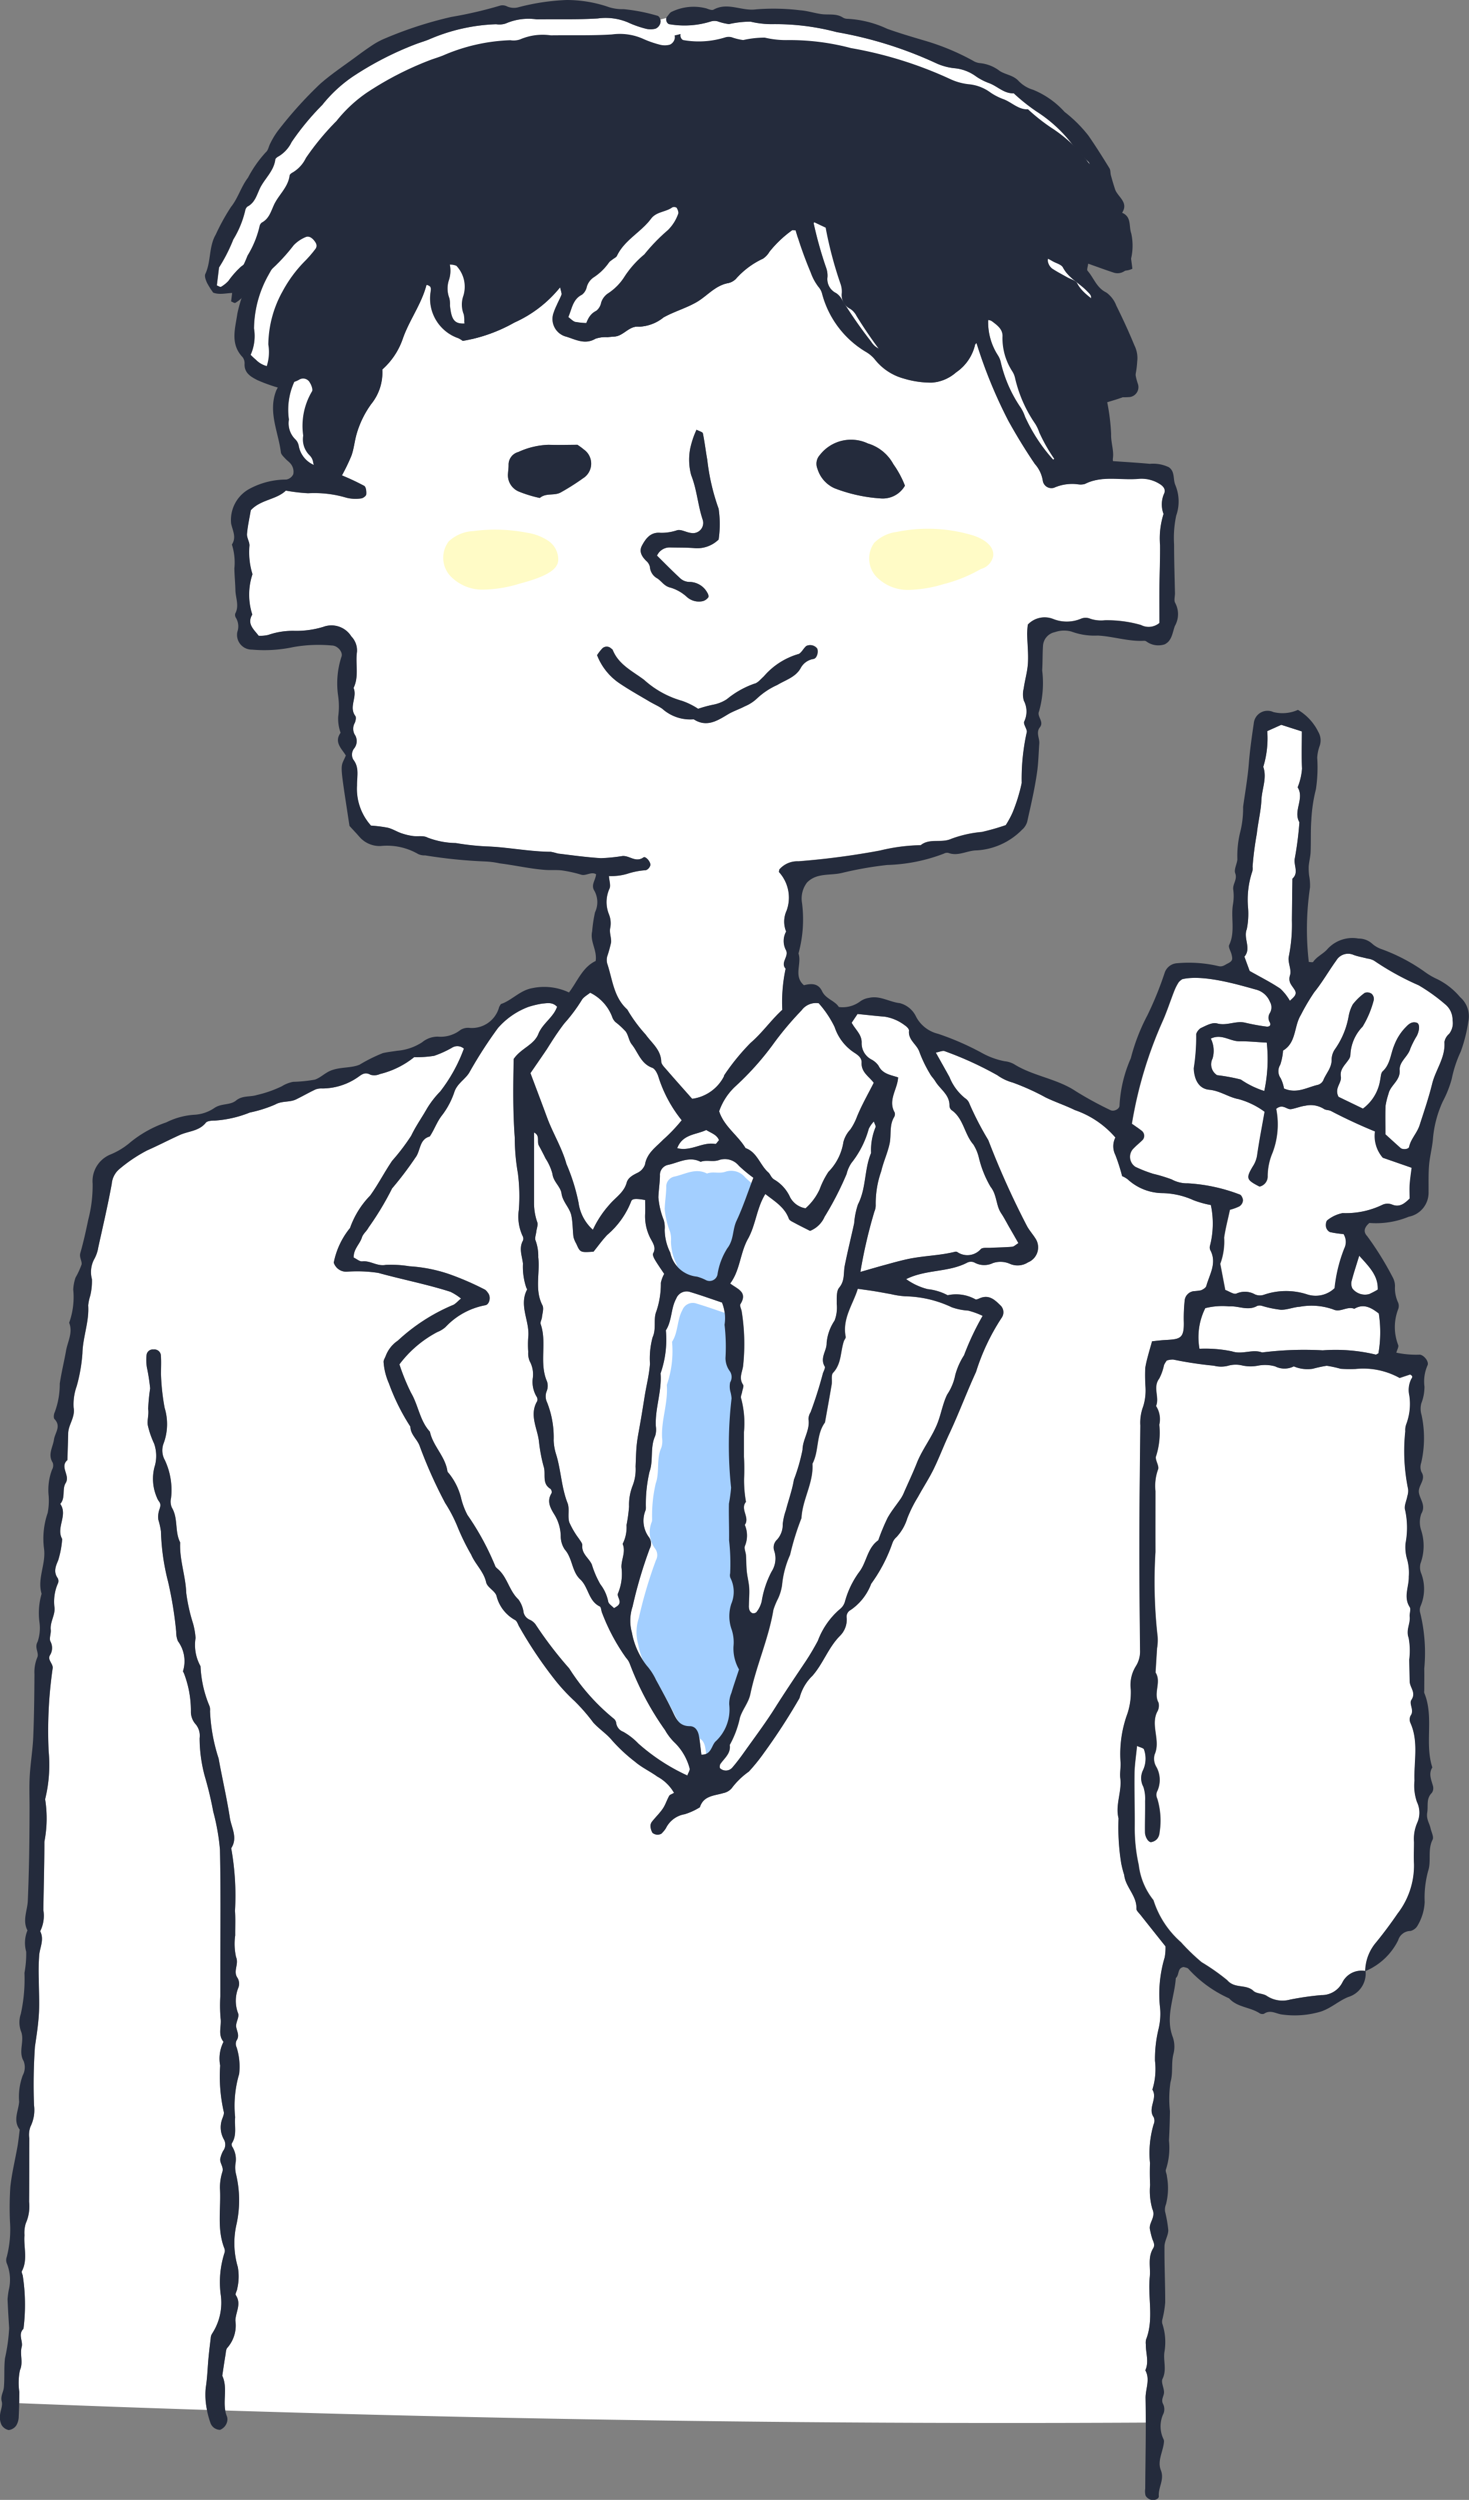
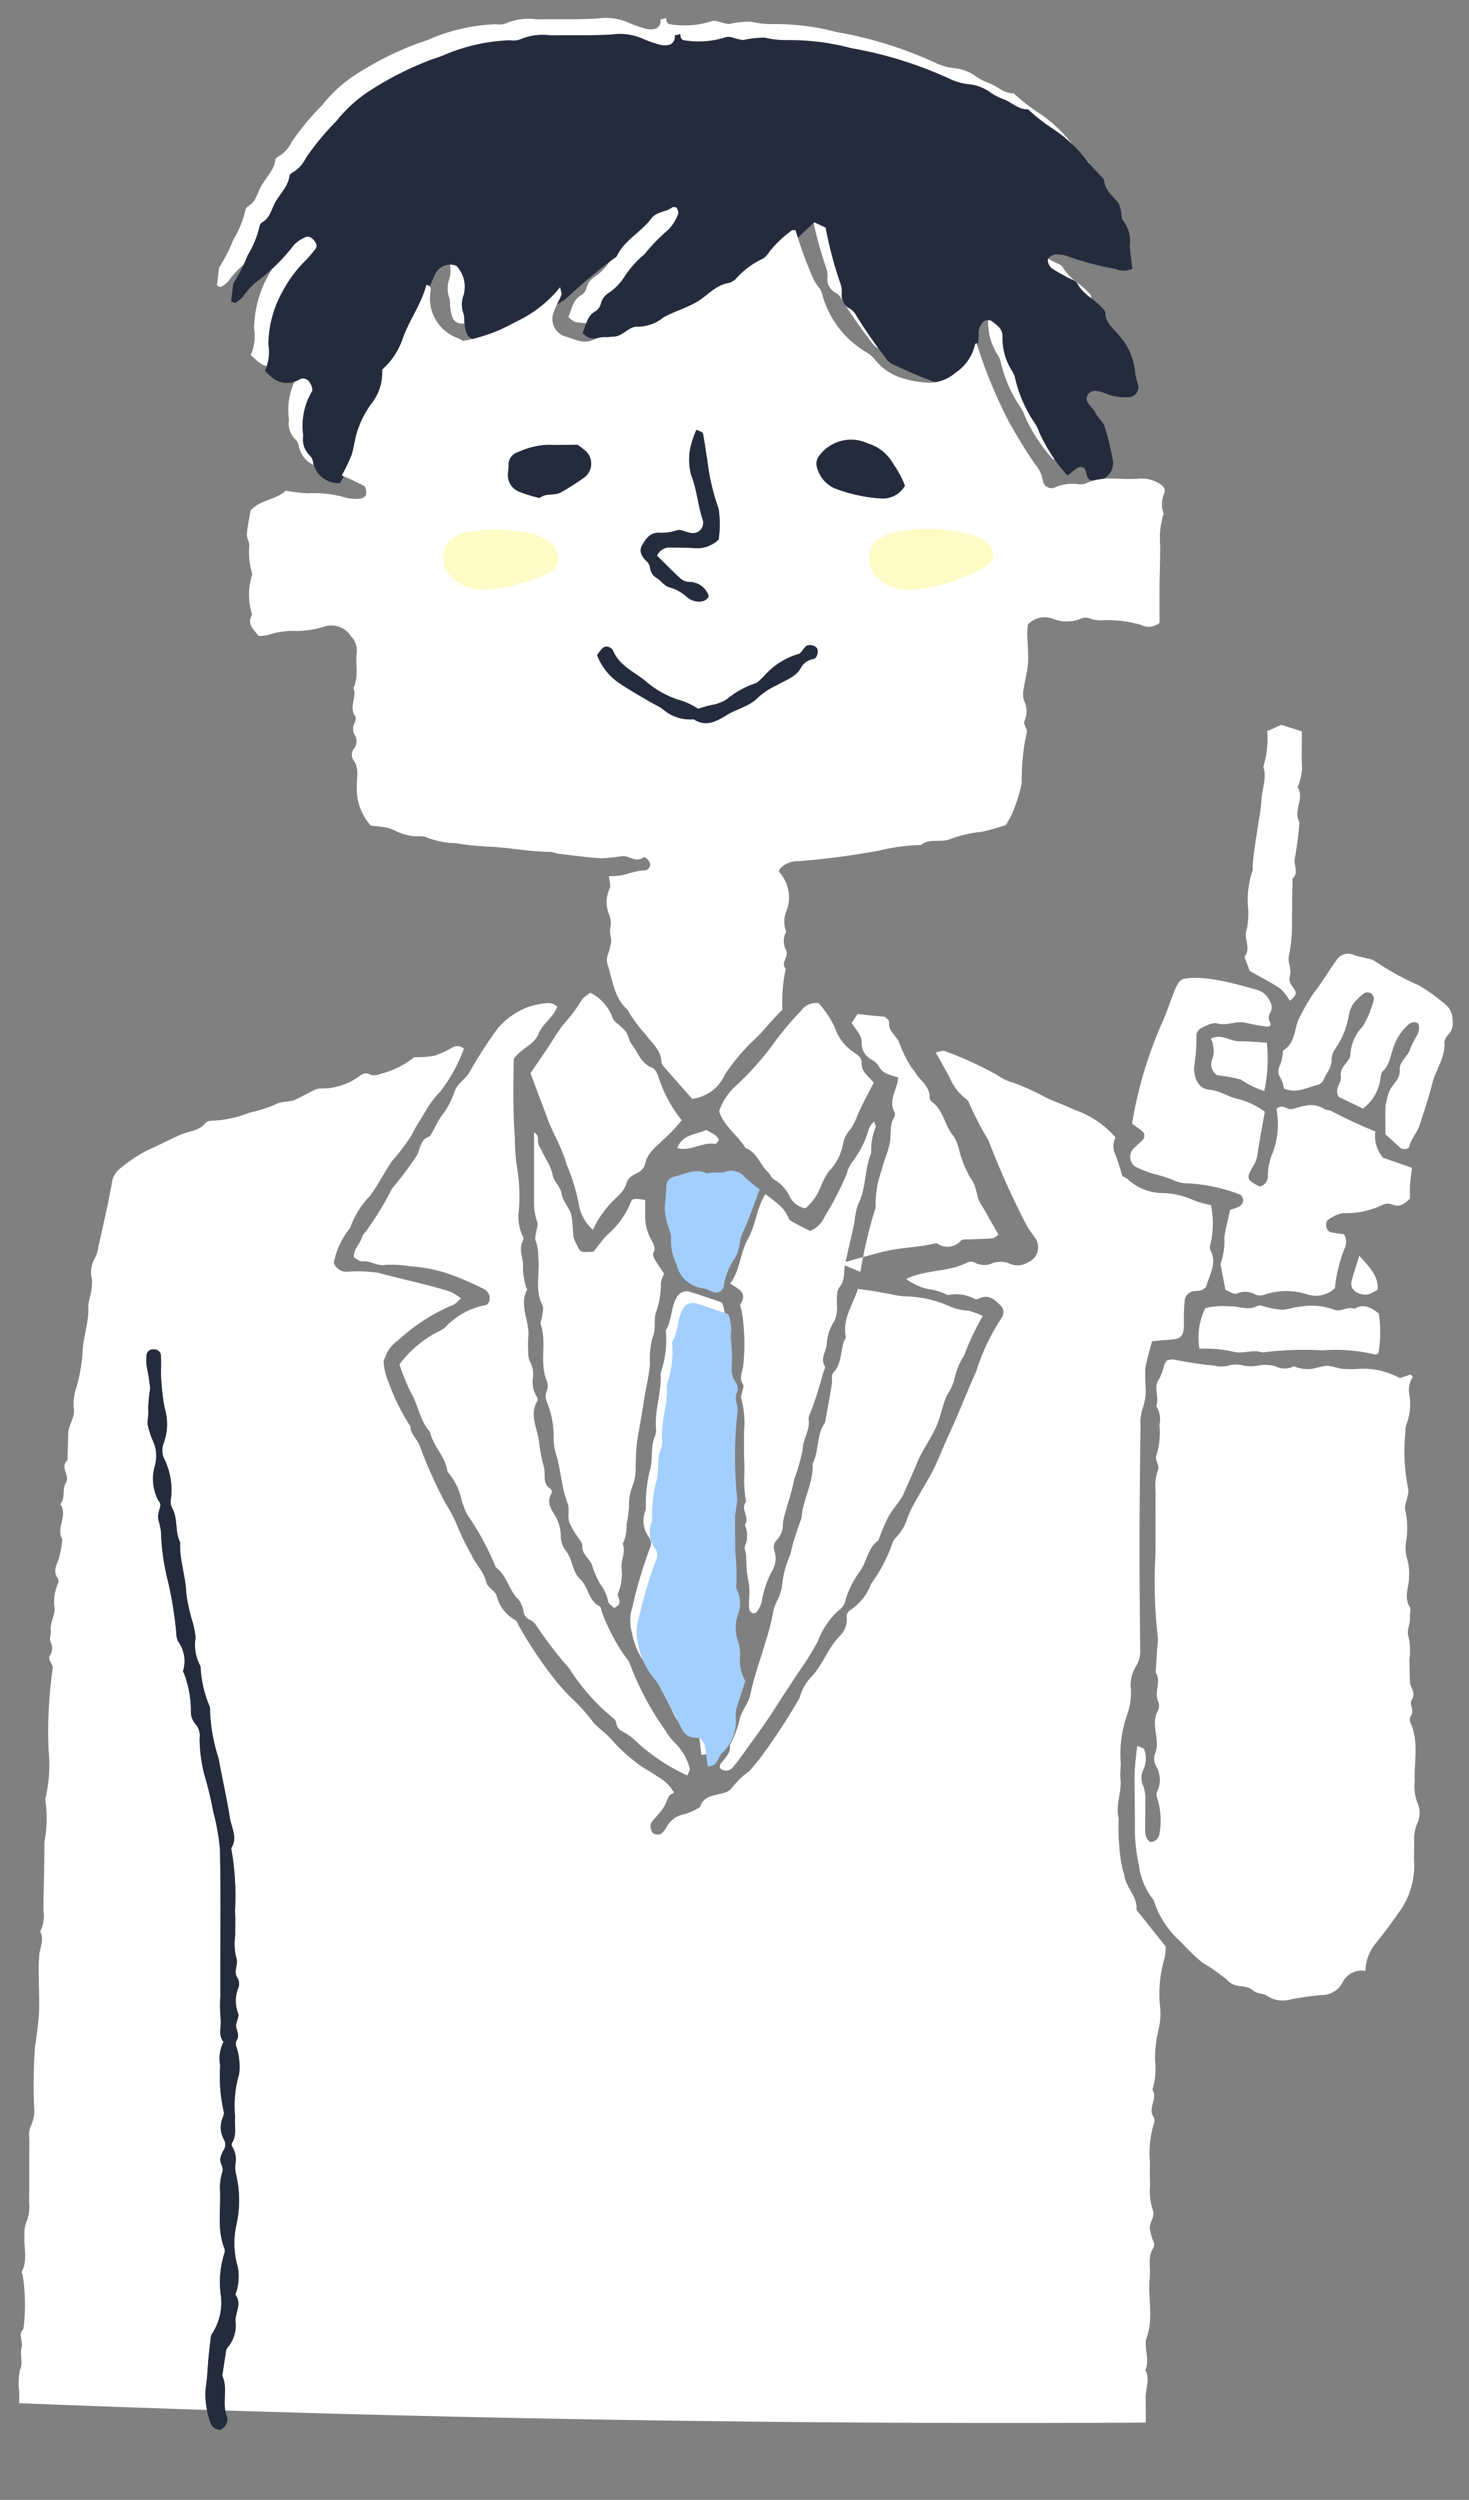
<svg xmlns="http://www.w3.org/2000/svg" width="84.042" height="143" viewBox="0 0 84.042 143">
  <rect x="0" y="0" width="84.042" height="143" fill="#808080" stroke="none" />
  <defs>
    <clipPath id="clip-path">
      <rect id="長方形_7039" data-name="長方形 7039" width="84.041" height="143" fill="none" />
    </clipPath>
  </defs>
  <g id="グループ_1509" data-name="グループ 1509" clip-path="url(#clip-path)">
    <path id="パス_114172" data-name="パス 114172" d="M42.022,18.086a.765.765,0,0,1,.493-.241c.673.047,1.1-.437,1.638-.689.378-.177.744-.38,1.117-.568a2.67,2.67,0,0,0,.376-.182,16.777,16.777,0,0,1,2.334-1.483c.226-.115.328-.536.548-.6a3.231,3.231,0,0,0,1.355-.915c.406-.381.816-.76,1.246-1.161l.647.306a22.5,22.5,0,0,0,.84,3.186,1.331,1.331,0,0,1,.084.549.885.885,0,0,0,.492.917,1.051,1.051,0,0,1,.351.4,26.039,26.039,0,0,0,1.66,2.387,1.017,1.017,0,0,0,.387.368c.756.344,1.513.693,2.293.972a1.485,1.485,0,0,0,1.221-.078c.241-.131.5-.2.619-.515a9.507,9.507,0,0,1,.463-.856,2.209,2.209,0,0,0,.344-1.321.907.907,0,0,1,.169-.506.412.412,0,0,1,.6-.14c.3.227.626.459.594.886a3.487,3.487,0,0,0,.554,1.961,1.2,1.2,0,0,1,.163.383,7.591,7.591,0,0,0,1.156,2.63,2.382,2.382,0,0,1,.236.5,9.576,9.576,0,0,0,1.61,2.459c.226-.175.39-.314.566-.434a.3.3,0,0,1,.46.122c.059.124.062.272.12.4a.356.356,0,0,0,.19.177,1.022,1.022,0,0,0,1.274-1.062,16.568,16.568,0,0,0-.487-2.017c-.095-.293-.408-.51-.54-.8-.16-.344-.724-.622-.384-1.057.254-.324.726-.121,1.05,0a2.777,2.777,0,0,0,1.226.184.572.572,0,0,0,.554-.755,3.583,3.583,0,0,1-.159-.671,3.629,3.629,0,0,0-.936-2.124c-.31-.4-.767-.689-.767-1.279,0-.112-.14-.234-.235-.333-.445-.461-1.057-.741-1.374-1.348-.089-.171-.381-.237-.58-.351-.28-.16-.569-.306-.837-.484-.211-.142-.327-.479-.23-.6a.67.67,0,0,1,.633-.207,1.126,1.126,0,0,1,.411.075,16.95,16.95,0,0,0,2.8.744,1.132,1.132,0,0,0,.959-.011c-.052-.444-.13-.889-.148-1.336a1.887,1.887,0,0,0-.388-1.422c-.108-.108-.071-.353-.117-.53a1.323,1.323,0,0,0-.177-.516c-.33-.385-.74-.7-.8-1.27-.011-.112-.169-.213-.262-.316-.221-.242-.452-.473-.66-.724a8.034,8.034,0,0,0-2.114-1.971,10.752,10.752,0,0,1-1.307-1.038c-.555.024-.925-.4-1.4-.578a3.412,3.412,0,0,1-.742-.376,2.47,2.47,0,0,0-1.272-.483,3.345,3.345,0,0,1-1.065-.305,22.83,22.83,0,0,0-5.647-1.76,13.72,13.72,0,0,0-3.708-.457A5.24,5.24,0,0,1,48.3,1.68a5.635,5.635,0,0,0-1.232.14,3.185,3.185,0,0,1-.659-.161.709.709,0,0,0-.39.013,5.044,5.044,0,0,1-2.34.156c-.142-.006-.235-.21-.192-.356q-.172.048-.346.085a.412.412,0,0,1-.012.246.485.485,0,0,1-.256.279,1.08,1.08,0,0,1-.546.01,5.927,5.927,0,0,1-1.043-.367A3.293,3.293,0,0,0,39.554,1.5c-1.161.073-2.329.036-3.493.052a3.268,3.268,0,0,0-1.77.235,1.14,1.14,0,0,1-.549.043,10.55,10.55,0,0,0-3.876.884c-.215.083-.436.152-.654.229a18.408,18.408,0,0,0-3.69,1.892A7.989,7.989,0,0,0,23.8,6.449a14.908,14.908,0,0,0-1.753,2.12,1.92,1.92,0,0,1-.737.815c-.078.041-.186.115-.195.184-.084.683-.637,1.112-.9,1.693-.172.378-.281.786-.689,1a.369.369,0,0,0-.133.232,5.636,5.636,0,0,1-.682,1.656,9.318,9.318,0,0,1-.816,1.6l-.124,1.025c.082.03.194.109.242.081a1.839,1.839,0,0,0,.42-.335,5.057,5.057,0,0,1,.73-.825,10.63,10.63,0,0,0,2.186-2.131,2,2,0,0,1,.675-.464c.178-.087.353.02.483.176s.219.32.082.5a6.721,6.721,0,0,1-.642.736,7.513,7.513,0,0,0-1.233,1.679,6.392,6.392,0,0,0-.818,3.044,2.631,2.631,0,0,1-.193,1.509,3.787,3.787,0,0,0,.3.281,1.355,1.355,0,0,0,1.67.218.429.429,0,0,1,.6.179c.093.138.187.416.119.5a3.86,3.86,0,0,0-.5,2.524,1.287,1.287,0,0,0,.372,1.139.682.682,0,0,1,.19.366,1.478,1.478,0,0,0,1.545,1.214,16.044,16.044,0,0,0,.933-1.848,10.528,10.528,0,0,0,.827-2.043,3.666,3.666,0,0,1,.957-1.814.511.511,0,0,0,.182-.355,3.258,3.258,0,0,1,.675-1.8,11.5,11.5,0,0,0,.638-1.361c.394-.889.8-1.772,1.2-2.661a.955.955,0,0,1,1.243-.55,1.737,1.737,0,0,1,.4,1.714,1.527,1.527,0,0,0,.02,1.061,1.581,1.581,0,0,1,.032.416c.1.942.3,1.15,1.247.98a5.957,5.957,0,0,0,2.183-.8,14.541,14.541,0,0,1,2-1.23,2.668,2.668,0,0,0,.656-.508c.786-.707,1.587-1.393,2.438-2.02.075-.056.177-.1.213-.177.433-.911,1.376-1.351,1.95-2.124.309-.416.837-.376,1.211-.649a.264.264,0,0,1,.253.019c.061.1.128.271.083.357a2.434,2.434,0,0,1-.591.925,10.431,10.431,0,0,0-1.34,1.383,5.667,5.667,0,0,0-1.186,1.351,3.162,3.162,0,0,1-.888.876.991.991,0,0,0-.4.536.768.768,0,0,1-.277.462c-.526.261-.571.784-.783,1.284.148.1.3.281.446.281a4.089,4.089,0,0,0,2.189-.221,1.97,1.97,0,0,0,1.514-.557" transform="translate(-5.359 -0.444)" fill="#fff" />
    <path id="パス_114173" data-name="パス 114173" d="M43.193,19.395a.765.765,0,0,1,.493-.241c.673.047,1.1-.437,1.638-.689.378-.177.744-.38,1.116-.568a2.678,2.678,0,0,0,.376-.182,16.811,16.811,0,0,1,2.334-1.483c.227-.115.33-.536.549-.6a3.231,3.231,0,0,0,1.355-.915c.406-.381.816-.76,1.246-1.161l.647.306a22.408,22.408,0,0,0,.84,3.186,1.33,1.33,0,0,1,.083.549.885.885,0,0,0,.492.917,1.051,1.051,0,0,1,.351.4A26.031,26.031,0,0,0,56.374,21.3a1.032,1.032,0,0,0,.387.368c.756.344,1.513.693,2.294.972a1.483,1.483,0,0,0,1.22-.078c.241-.131.5-.2.62-.515a9.161,9.161,0,0,1,.462-.856,2.2,2.2,0,0,0,.343-1.321.913.913,0,0,1,.17-.506.412.412,0,0,1,.6-.14c.3.227.626.459.594.886a3.487,3.487,0,0,0,.554,1.961,1.2,1.2,0,0,1,.163.383,7.591,7.591,0,0,0,1.156,2.63,2.378,2.378,0,0,1,.235.5,9.6,9.6,0,0,0,1.611,2.459c.226-.175.39-.314.566-.434a.3.3,0,0,1,.46.122c.058.124.062.272.119.4a.361.361,0,0,0,.19.177,1.022,1.022,0,0,0,1.274-1.062,16.437,16.437,0,0,0-.487-2.017c-.094-.293-.407-.51-.54-.8-.159-.344-.723-.622-.383-1.057.253-.324.726-.121,1.05,0a2.78,2.78,0,0,0,1.226.184.572.572,0,0,0,.554-.755,3.529,3.529,0,0,1-.159-.671,3.633,3.633,0,0,0-.936-2.124c-.31-.4-.767-.689-.767-1.279,0-.112-.14-.234-.235-.333-.444-.461-1.056-.741-1.374-1.348-.089-.171-.381-.237-.58-.351-.28-.16-.569-.306-.837-.484-.212-.142-.327-.479-.23-.6a.667.667,0,0,1,.633-.206,1.113,1.113,0,0,1,.411.074,16.95,16.95,0,0,0,2.8.744,1.131,1.131,0,0,0,.958-.011c-.052-.444-.129-.889-.147-1.336a1.887,1.887,0,0,0-.388-1.422c-.108-.108-.071-.353-.117-.53a1.312,1.312,0,0,0-.178-.516c-.329-.385-.74-.7-.795-1.27-.011-.112-.17-.213-.263-.316-.22-.242-.451-.473-.659-.724A8.037,8.037,0,0,0,65.834,8.13a10.693,10.693,0,0,1-1.307-1.038c-.555.024-.926-.4-1.4-.578a3.386,3.386,0,0,1-.74-.376,2.477,2.477,0,0,0-1.273-.483,3.345,3.345,0,0,1-1.065-.305A22.83,22.83,0,0,0,54.4,3.59a13.725,13.725,0,0,0-3.709-.457,5.2,5.2,0,0,1-1.227-.143,5.635,5.635,0,0,0-1.232.14,3.2,3.2,0,0,1-.659-.161.707.707,0,0,0-.39.013,5.046,5.046,0,0,1-2.341.156c-.142-.006-.234-.21-.191-.356q-.172.048-.346.085a.412.412,0,0,1-.012.246.485.485,0,0,1-.256.279,1.08,1.08,0,0,1-.546.01,5.927,5.927,0,0,1-1.043-.367,3.293,3.293,0,0,0-1.726-.226c-1.161.073-2.329.036-3.494.052a3.27,3.27,0,0,0-1.77.235,1.14,1.14,0,0,1-.549.043,10.55,10.55,0,0,0-3.875.884c-.215.083-.436.152-.654.229a18.421,18.421,0,0,0-3.689,1.892,7.989,7.989,0,0,0-1.727,1.613,14.955,14.955,0,0,0-1.753,2.12,1.92,1.92,0,0,1-.737.815c-.078.041-.186.115-.195.184-.084.683-.637,1.112-.9,1.693-.172.378-.281.786-.69,1a.368.368,0,0,0-.133.232,5.612,5.612,0,0,1-.682,1.656,9.315,9.315,0,0,1-.816,1.6l-.124,1.025c.082.03.193.109.242.081a1.839,1.839,0,0,0,.42-.335,5.057,5.057,0,0,1,.73-.825,10.612,10.612,0,0,0,2.186-2.131,2,2,0,0,1,.675-.464c.178-.087.353.02.483.176s.219.32.082.5a6.721,6.721,0,0,1-.642.736A7.513,7.513,0,0,0,21.88,17.5a6.392,6.392,0,0,0-.818,3.044,2.631,2.631,0,0,1-.193,1.509,3.786,3.786,0,0,0,.3.281,1.354,1.354,0,0,0,1.67.218.429.429,0,0,1,.6.179c.093.138.187.416.119.5a3.86,3.86,0,0,0-.5,2.524,1.287,1.287,0,0,0,.372,1.139.682.682,0,0,1,.19.366,1.478,1.478,0,0,0,1.545,1.214,16.089,16.089,0,0,0,.933-1.847,10.553,10.553,0,0,0,.827-2.043,3.666,3.666,0,0,1,.957-1.814.511.511,0,0,0,.182-.355,3.26,3.26,0,0,1,.675-1.8,11.492,11.492,0,0,0,.638-1.361c.395-.889.8-1.772,1.2-2.661a.955.955,0,0,1,1.243-.55,1.737,1.737,0,0,1,.4,1.714,1.527,1.527,0,0,0,.02,1.061,1.581,1.581,0,0,1,.032.416c.1.942.3,1.15,1.246.98a5.948,5.948,0,0,0,2.183-.8,14.548,14.548,0,0,1,2-1.23,2.651,2.651,0,0,0,.656-.508c.786-.707,1.587-1.393,2.438-2.02.075-.056.177-.1.213-.177.433-.911,1.375-1.351,1.95-2.124.309-.415.837-.376,1.211-.649a.264.264,0,0,1,.253.019c.061.1.128.271.083.357a2.434,2.434,0,0,1-.591.925,10.431,10.431,0,0,0-1.34,1.383,5.667,5.667,0,0,0-1.186,1.351,3.162,3.162,0,0,1-.888.876.991.991,0,0,0-.4.536.766.766,0,0,1-.277.462c-.525.261-.57.784-.782,1.284.148.1.3.281.447.281a4.087,4.087,0,0,0,2.189-.221,1.97,1.97,0,0,0,1.514-.557" transform="translate(-5.712 -0.839)" fill="#242b3c" />
    <path id="パス_114174" data-name="パス 114174" d="M69.68,97.135a5.094,5.094,0,0,0,.054-2.351,5.326,5.326,0,0,1-.994-.279A4.53,4.53,0,0,0,67,94.1a2.981,2.981,0,0,1-2.01-.782,1.327,1.327,0,0,0-.327-.189,10.815,10.815,0,0,0-.387-1.211,1.107,1.107,0,0,1,0-1,5.35,5.35,0,0,0-2.332-1.573c-.538-.265-1.115-.455-1.656-.715a13.623,13.623,0,0,0-1.893-.857,2.748,2.748,0,0,1-.874-.415,19.9,19.9,0,0,0-3-1.375c-.12-.065-.334.043-.529.074.286.511.536.954.783,1.4a2.954,2.954,0,0,0,.89,1.209.619.619,0,0,1,.256.325A17.666,17.666,0,0,0,57,91.067a47.841,47.841,0,0,0,2.214,4.919c.133.242.321.453.469.686a.924.924,0,0,1-.411,1.386,1.094,1.094,0,0,1-1.056.075,1.347,1.347,0,0,0-.953-.033,1.145,1.145,0,0,1-1.057-.033.484.484,0,0,0-.4,0c-1.08.573-2.361.382-3.506.95a3.625,3.625,0,0,0,1.228.572,3.152,3.152,0,0,1,1.147.35,2.281,2.281,0,0,1,1.591.235c.07.024.174-.032.256-.066.545-.228.878.121,1.212.45a.547.547,0,0,1,.045.651,12.3,12.3,0,0,0-1.48,3.119c-.537,1.168-.985,2.379-1.534,3.547-.312.665-.57,1.357-.893,2.017-.265.54-.6,1.046-.886,1.574a7.561,7.561,0,0,0-.619,1.238,2.755,2.755,0,0,1-.616,1.068.814.814,0,0,0-.234.344,8.9,8.9,0,0,1-1.214,2.327,3.153,3.153,0,0,1-1.175,1.5.435.435,0,0,0-.226.466,1.312,1.312,0,0,1-.388,1.016c-.665.672-.957,1.581-1.57,2.28a2.673,2.673,0,0,0-.74,1.274,34.991,34.991,0,0,1-2.036,3.139,10.49,10.49,0,0,1-.865,1.069,4.363,4.363,0,0,0-.986.961.862.862,0,0,1-.477.27c-.518.156-1.129.143-1.336.809a3.6,3.6,0,0,1-.875.4,1.465,1.465,0,0,0-1.069.8,1.64,1.64,0,0,1-.261.314.454.454,0,0,1-.51-.053.857.857,0,0,1-.112-.375.4.4,0,0,1,.084-.259c.2-.255.441-.483.622-.75.151-.222.23-.491.362-.726.04-.071.154-.1.279-.174a2.422,2.422,0,0,0-.955-.931c-.414-.3-.887-.517-1.272-.846a9.409,9.409,0,0,1-1.317-1.224c-.3-.369-.733-.645-1.073-1.019a10.789,10.789,0,0,0-1.079-1.235,10.627,10.627,0,0,1-1.038-1.107,24.078,24.078,0,0,1-2.15-3.191c-.057-.122-.115-.284-.218-.335a2.168,2.168,0,0,1-1.054-1.392c-.1-.286-.525-.475-.587-.755-.139-.626-.619-1.032-.855-1.582a13.13,13.13,0,0,1-.791-1.613,8.133,8.133,0,0,0-.7-1.344,26.353,26.353,0,0,1-1.461-3.266c-.13-.376-.525-.653-.532-1.108a12.091,12.091,0,0,1-1.23-2.478,3.68,3.68,0,0,1-.305-1.193c-.021-.118.082-.258.126-.388a1.843,1.843,0,0,1,.689-.861,10.724,10.724,0,0,1,3.124-2.025c.162-.052.287-.219.49-.381a3.059,3.059,0,0,0-.612-.389c-1.353-.432-2.75-.7-4.118-1.079A8.078,8.078,0,0,0,20.3,98.6a.748.748,0,0,1-.743-.519,4.508,4.508,0,0,1,.931-1.982,5.053,5.053,0,0,1,1.152-1.855c.459-.636.817-1.344,1.26-1.992a11.923,11.923,0,0,0,1.089-1.434c.258-.543.6-1.02.892-1.536a5.383,5.383,0,0,1,.766-.99A9.041,9.041,0,0,0,27,85.837a.57.57,0,0,0-.689-.047,5.863,5.863,0,0,1-1.009.457,6.209,6.209,0,0,1-1.148.078,5,5,0,0,1-1.959.966.778.778,0,0,1-.533.043c-.311-.173-.48-.04-.723.135a3.605,3.605,0,0,1-2.038.648.971.971,0,0,0-.385.052c-.378.178-.741.388-1.117.571s-.809.07-1.207.3a7.475,7.475,0,0,1-1.44.453,6.479,6.479,0,0,1-2,.46c-.178,0-.433.016-.522.128-.387.484-1,.473-1.492.7-.621.282-1.229.6-1.855.876a8.545,8.545,0,0,0-1.6,1.075,1.242,1.242,0,0,0-.429.835c-.223,1.222-.506,2.433-.774,3.647a1.981,1.981,0,0,1-.216.654,1.561,1.561,0,0,0-.142,1.165,3.571,3.571,0,0,1-.1.959,2.763,2.763,0,0,0-.114.541c.064.934-.308,1.809-.33,2.74a9.341,9.341,0,0,1-.33,1.888,3.06,3.06,0,0,0-.173,1.221c.1.556-.3.964-.312,1.473s-.029,1.017-.045,1.527c-.459.4.178.872-.1,1.316-.218.346.006.845-.31,1.191.457.646-.261,1.357.111,2.008a5.336,5.336,0,0,1-.228,1.219c-.16.369-.272.673-.023,1.03a.34.34,0,0,1,.015.272,2.589,2.589,0,0,0-.21,1.353c.072.455-.259.855-.209,1.321.024.22-.1.478-.019.665a.77.77,0,0,1-.02.779c-.177.289.211.508.146.784a25.041,25.041,0,0,0-.228,4.708,8.22,8.22,0,0,1-.2,2.755,6.943,6.943,0,0,1-.043,2.432c0,1.3-.041,2.608-.058,3.911a1.972,1.972,0,0,1-.183,1.209c.237.455,0,.885-.052,1.33a11.9,11.9,0,0,0-.027,1.395c0,.652.044,1.307.008,1.957s-.135,1.284-.229,1.923a31.861,31.861,0,0,0-.052,3.347,2.132,2.132,0,0,1-.2,1.216,1.35,1.35,0,0,0-.069.677c-.007,1.211,0,2.421-.012,3.631a2.4,2.4,0,0,1-.188,1.226,1.786,1.786,0,0,0-.077.684c-.057.683.2,1.388-.147,2.054-.031.059.024.166.047.249A10.965,10.965,0,0,1,1.8,159.07c-.328.322-.014.71-.1,1.031-.119.443.1.874-.1,1.334a3.536,3.536,0,0,0-.037,1.244c0,.214,0,.428-.008.642q4.822.191,9.645.351l1.111.035a3.278,3.278,0,0,1-.08-1.269c.079-.485.1-.969.136-1.455.036-.462.094-.922.149-1.381a.514.514,0,0,1,.082-.262,3.234,3.234,0,0,0,.487-2.251,5.486,5.486,0,0,1,.209-2.335.382.382,0,0,0,.008-.275c-.448-1.123-.186-2.3-.258-3.449a2.987,2.987,0,0,1,.144-.954c.081-.295-.2-.516-.112-.795a1.676,1.676,0,0,1,.147-.383.6.6,0,0,0,.052-.654,1.4,1.4,0,0,1-.091-1.207c.047-.126.117-.289.075-.4a9.148,9.148,0,0,1-.2-2.626,2.116,2.116,0,0,1,.191-1.359c-.341-.413-.1-.9-.168-1.355a8.853,8.853,0,0,1-.013-1.256c0-.466,0-.932,0-1.4,0-2.326.029-4.653-.022-6.978a12.51,12.51,0,0,0-.385-2.181,20.314,20.314,0,0,0-.478-2.006,8.356,8.356,0,0,1-.3-2.193,1.026,1.026,0,0,0-.211-.777,1.073,1.073,0,0,1-.288-.766,6.015,6.015,0,0,0-.4-2.172c-.017-.043-.064-.1-.051-.126a1.923,1.923,0,0,0-.291-1.705,1.368,1.368,0,0,1-.1-.54,21.764,21.764,0,0,0-.464-2.862,12.884,12.884,0,0,1-.407-2.876,4.228,4.228,0,0,0-.149-.665,1.269,1.269,0,0,1,.038-.523c.057-.18.138-.339.008-.517a.935.935,0,0,1-.134-.244,2.675,2.675,0,0,1-.1-1.852,2.134,2.134,0,0,0-.057-1.226,5.183,5.183,0,0,1-.36-1.045c-.047-.3.071-.6.021-.934a10.536,10.536,0,0,1,.115-1.179,12.011,12.011,0,0,0-.193-1.224,2.913,2.913,0,0,1-.012-.689.358.358,0,0,1,.4-.309.371.371,0,0,1,.413.295c.034.367.01.74.01,1.125a12.814,12.814,0,0,0,.209,1.91,3.169,3.169,0,0,1-.069,2.061,1.134,1.134,0,0,0,.078.923,4.022,4.022,0,0,1,.358,2.172.878.878,0,0,0,.043.543c.377.621.157,1.376.48,2-.05.98.312,1.91.346,2.888a10,10,0,0,0,.394,1.762,4.221,4.221,0,0,1,.139.816,2.494,2.494,0,0,0,.284,1.615,6.607,6.607,0,0,0,.517,2.288.673.673,0,0,1,.027.277,10.055,10.055,0,0,0,.489,2.705c.205,1.133.468,2.256.644,3.394.089.575.47,1.147.078,1.745a15.269,15.269,0,0,1,.216,3.586c.034.464.009.932.013,1.4a3.456,3.456,0,0,0,.049,1.24c.178.419-.194.814.088,1.2a.663.663,0,0,1,.051.536,2,2,0,0,0-.02,1.488c.081.216-.159.539-.11.786.054.271.207.5.011.781a.472.472,0,0,0,.017.387,3.7,3.7,0,0,1,.141,1.513,6.406,6.406,0,0,0-.229,2.473c-.05.5.117,1.023-.191,1.494a.257.257,0,0,0,.043.219,1.361,1.361,0,0,1,.166.941,1.593,1.593,0,0,0,.02.551A6.433,6.433,0,0,1,14,153.05a4.812,4.812,0,0,0,.064,2.478,3.058,3.058,0,0,1-.027,1.224c-.009.134-.137.314-.087.39.34.506-.013.976-.023,1.459a1.937,1.937,0,0,1-.455,1.547c-.084.08-.087.256-.109.39-.067.4-.125.809-.187,1.214.3.634.057,1.331.172,1.987q16.406.516,32.82.663,9.921.086,19.841.029c0-.466,0-.932-.011-1.4-.01-.534.276-1.075-.015-1.6.221-.488.022-.984.03-1.477a.833.833,0,0,1,.011-.278c.459-1.172.093-2.392.213-3.582.056-.547-.128-1.121.194-1.638.112-.18.032-.346-.041-.522a4.172,4.172,0,0,1-.136-.531c-.109-.407.357-.712.13-1.2a3.761,3.761,0,0,1-.128-1.371c-.017-.419-.02-.839-.006-1.257a5.772,5.772,0,0,1,.212-2.207.5.5,0,0,0,0-.409c-.36-.517.247-1.066-.073-1.573a3.959,3.959,0,0,0,.149-1.652,7.343,7.343,0,0,1,.2-1.786,3.683,3.683,0,0,0,.079-1.385,7.285,7.285,0,0,1,.279-2.741,3.051,3.051,0,0,0,.048-.63c-.462-.58-.952-1.193-1.438-1.809-.087-.109-.23-.233-.226-.345.029-.744-.624-1.23-.7-1.931a6.439,6.439,0,0,1-.17-.666,12.791,12.791,0,0,1-.152-2.571c-.2-.777.2-1.527.1-2.3-.038-.32.044-.653.011-.974a6.693,6.693,0,0,1,.355-2.6,3.848,3.848,0,0,0,.235-1.5,2.028,2.028,0,0,1,.294-1.337,1.589,1.589,0,0,0,.237-.924c-.02-2-.041-4-.038-6,0-2.28.03-4.56.054-6.84a2.634,2.634,0,0,1,.163-1.087A3.106,3.106,0,0,0,66,105.214a9.835,9.835,0,0,1-.015-1.11,15.6,15.6,0,0,1,.388-1.525c.235-.024.457-.055.681-.068.921-.054,1.172-.047,1.134-1.115a10.134,10.134,0,0,1,.047-1.117.6.6,0,0,1,.522-.567,3.373,3.373,0,0,0,.412-.049c.12-.047.279-.145.309-.251.181-.656.607-1.286.247-2.01a.368.368,0,0,1-.043-.267" transform="translate(-0.459 -25.853)" fill="#fff" />
    <path id="パス_114175" data-name="パス 114175" d="M61.973,25.3A27.336,27.336,0,0,0,63.8,29.764c.467.842.969,1.67,1.513,2.464a1.868,1.868,0,0,1,.456.973.5.5,0,0,0,.64.385,2.588,2.588,0,0,1,1.363-.209.862.862,0,0,0,.415-.022c.973-.491,2.019-.2,3.028-.286a1.958,1.958,0,0,1,1.208.269c.237.145.373.307.3.543a1.522,1.522,0,0,0-.045,1.193,4.577,4.577,0,0,0-.2,1.784c.008.79-.027,1.58-.035,2.369-.007.7,0,1.392,0,2.082a.956.956,0,0,1-1.061.12,6.979,6.979,0,0,0-2.064-.27,1.979,1.979,0,0,1-.823-.082.681.681,0,0,0-.515-.018,2.1,2.1,0,0,1-1.633.021,1.321,1.321,0,0,0-1.435.325,5.058,5.058,0,0,0-.039.526c.012.559.078,1.12.045,1.676-.029.487-.173.967-.242,1.453a1.37,1.37,0,0,0,.006.69,1.332,1.332,0,0,1,.024,1.2c-.073.155.207.467.14.635a12.245,12.245,0,0,0-.284,2.88,9.746,9.746,0,0,1-.531,1.712,5.488,5.488,0,0,1-.383.7,12.879,12.879,0,0,1-1.365.39,6.752,6.752,0,0,0-1.753.394c-.575.261-1.233-.053-1.746.363a10.615,10.615,0,0,0-2.333.307,44.039,44.039,0,0,1-4.666.615,1.368,1.368,0,0,0-1.09.467c-.007.062-.036.128-.015.152a2.171,2.171,0,0,1,.431,2.205,1.507,1.507,0,0,0-.025,1.205,1.12,1.12,0,0,0-.006,1.071c.181.353-.337.7-.023,1.057a9.091,9.091,0,0,0-.189,2.35c-.642.583-1.136,1.308-1.814,1.891a12.593,12.593,0,0,0-1.492,1.825c-.028.035-.027.091-.052.129a2.4,2.4,0,0,1-1.8,1.246c-.506-.573-1-1.122-1.481-1.68-.118-.137-.284-.3-.289-.455-.022-.678-.554-1.064-.888-1.538a8.4,8.4,0,0,1-1.057-1.439c-.781-.7-.84-1.716-1.145-2.623a.815.815,0,0,1,0-.416,6.906,6.906,0,0,0,.219-.79c.026-.263-.1-.544-.054-.8a1.368,1.368,0,0,0-.061-.8,1.858,1.858,0,0,1,.028-1.489c.078-.179-.015-.434-.034-.714a3.234,3.234,0,0,0,1.04-.125,4.354,4.354,0,0,1,1.079-.21A.432.432,0,0,0,43.3,55.2c.054-.181-.267-.552-.386-.467-.443.317-.8-.106-1.2-.078a9.652,9.652,0,0,1-1.24.124c-.823-.05-1.642-.168-2.462-.265a3.97,3.97,0,0,0-.4-.1c-1.24,0-2.459-.267-3.693-.307a14.926,14.926,0,0,1-1.747-.192,4.715,4.715,0,0,1-1.633-.321c-.224-.12-.548-.044-.824-.083a3.517,3.517,0,0,1-.659-.159c-.263-.091-.506-.249-.772-.314a7.914,7.914,0,0,0-.962-.122,3.146,3.146,0,0,1-.8-2.3c-.01-.5.15-1.015-.218-1.48a.578.578,0,0,1,.071-.656.677.677,0,0,0,.007-.784.682.682,0,0,1,.015-.661c.047-.12.089-.311.028-.392-.385-.52.128-1.084-.1-1.6.324-.663.094-1.38.195-2.065a1.156,1.156,0,0,0-.325-.886,1.338,1.338,0,0,0-1.6-.545,5.243,5.243,0,0,1-1.642.228,4.308,4.308,0,0,0-1.507.233,1.864,1.864,0,0,1-.55.049c-.284-.372-.686-.682-.365-1.213a3.693,3.693,0,0,1,.011-2.309,4.212,4.212,0,0,1-.172-1.652c-.006-.219-.159-.44-.141-.651.037-.456.141-.906.216-1.355.566-.616,1.471-.6,2.007-1.124a9.886,9.886,0,0,0,1.272.151,6.441,6.441,0,0,1,2.2.258,2.116,2.116,0,0,0,.83.039c.109-.008.285-.136.295-.225.018-.163-.009-.429-.114-.492a13.674,13.674,0,0,0-1.277-.6,10.864,10.864,0,0,0,.548-1.137c.137-.389.175-.811.286-1.209a5.523,5.523,0,0,1,.846-1.74,2.863,2.863,0,0,0,.631-1.972,4.156,4.156,0,0,0,1.154-1.709c.367-1.09,1.089-2.02,1.375-3.138.318.058.247.272.235.413a2.4,2.4,0,0,0,1.595,2.645,1.882,1.882,0,0,1,.246.151,9.057,9.057,0,0,0,2.955-1.053,7.064,7.064,0,0,0,2.619-2.022c.047.247.108.362.076.44-.138.342-.335.663-.448,1.011a1.044,1.044,0,0,0,.649,1.361c.555.152,1.115.514,1.741.138a1.773,1.773,0,0,1,.687-.09c.139-.015.279-.025.418-.037.521-.045.816-.626,1.392-.563a2.369,2.369,0,0,0,1.4-.531c.6-.335,1.288-.528,1.886-.872s1.042-.928,1.765-1.081a.889.889,0,0,0,.483-.246,4.69,4.69,0,0,1,1.555-1.161,1.186,1.186,0,0,0,.367-.391,6.465,6.465,0,0,1,1.3-1.234c.028-.023.091,0,.2,0a23.114,23.114,0,0,0,.868,2.427,2.946,2.946,0,0,0,.459.839.89.89,0,0,1,.186.362,5.512,5.512,0,0,0,2.483,3.316,1.906,1.906,0,0,1,.523.43,3.177,3.177,0,0,0,1.686,1.115,5.343,5.343,0,0,0,1.594.228,2.367,2.367,0,0,0,1.38-.587,2.625,2.625,0,0,0,1.08-1.566c0-.04.053-.075.084-.115M46.052,46.228a4.09,4.09,0,0,0-.923-.455,5.435,5.435,0,0,1-2.169-1.2c-.653-.494-1.452-.865-1.79-1.7-.016-.039-.064-.068-.1-.1a.36.36,0,0,0-.5,0,2.8,2.8,0,0,0-.3.385,3.435,3.435,0,0,0,1.346,1.653c.538.36,1.1.675,1.662,1.006.238.141.5.25.723.408a2.4,2.4,0,0,0,1.8.6c.721.466,1.317.1,1.928-.267.316-.192.677-.307,1.006-.479a2.3,2.3,0,0,0,.693-.45,4.2,4.2,0,0,1,1.151-.765c.472-.286,1.054-.449,1.339-.961a1.008,1.008,0,0,1,.744-.53c.2-.045.288-.42.2-.6a.508.508,0,0,0-.619-.14c-.171.146-.3.436-.474.468A4.124,4.124,0,0,0,49.8,44.38c-.174.152-.344.378-.545.415a5.182,5.182,0,0,0-1.563.883,2.119,2.119,0,0,1-.762.311,7.3,7.3,0,0,0-.881.239m-.1-15.959a5.107,5.107,0,0,0-.358,1.074,3.394,3.394,0,0,0,.056,1.519c.328.823.378,1.7.65,2.525a.584.584,0,0,1-.655.782c-.27-.026-.557-.216-.793-.158a2.8,2.8,0,0,1-.948.15c-.57-.058-.848.318-1.071.734-.179.335-.008.617.24.866a.664.664,0,0,1,.209.347.809.809,0,0,0,.42.661c.257.166.4.453.765.532a2.418,2.418,0,0,1,.944.545,1.028,1.028,0,0,0,.9.225.581.581,0,0,0,.307-.214c.036-.045,0-.183-.044-.251a1.171,1.171,0,0,0-1.009-.633.81.81,0,0,1-.51-.172c-.476-.431-.922-.893-1.369-1.334A.8.8,0,0,1,44.4,37c.464.013.929,0,1.39.037a1.766,1.766,0,0,0,1.426-.487,6.038,6.038,0,0,0,0-1.763,12.366,12.366,0,0,1-.65-2.811c-.091-.5-.145-1-.249-1.5-.016-.079-.205-.122-.367-.21m11.927,3.2a5.6,5.6,0,0,0-.665-1.233,2.451,2.451,0,0,0-1.455-1.18,2.256,2.256,0,0,0-2.748.659.74.74,0,0,0-.138.784,1.779,1.779,0,0,0,.976,1.118,8.925,8.925,0,0,0,2.675.585,1.462,1.462,0,0,0,1.355-.733M39.144,31.131c-.532,0-1.091.017-1.647,0a4.448,4.448,0,0,0-1.737.413.747.747,0,0,0-.558.721c0,.185-.027.371-.038.556a1.015,1.015,0,0,0,.644.993,7.063,7.063,0,0,0,1.18.359c.346-.3.828-.116,1.191-.314a13.314,13.314,0,0,0,1.285-.814A.987.987,0,0,0,39.51,31.4a3.6,3.6,0,0,0-.366-.269" transform="translate(-6.105 -5.685)" fill="#fff" />
    <path id="パス_114176" data-name="パス 114176" d="M106.164,146.336a1.215,1.215,0,0,0-1.3.629,1.33,1.33,0,0,1-1.218.749,16.64,16.64,0,0,0-1.785.256,1.628,1.628,0,0,1-1.334-.207c-.216-.153-.584-.117-.767-.289-.426-.4-1.071-.11-1.5-.612a12.035,12.035,0,0,0-1.464-1.029,11.644,11.644,0,0,1-1.184-1.145,5.332,5.332,0,0,1-1.573-2.406,3.957,3.957,0,0,1-.842-2.01,9.61,9.61,0,0,1-.23-2.161c.009-1.023-.028-2.046-.013-3.069.008-.5.09-1,.146-1.584.2.095.369.122.4.2a1.561,1.561,0,0,1-.068,1.217,1.036,1.036,0,0,0,.034.922,2.216,2.216,0,0,1,.1.815c.008.6-.016,1.21-.008,1.814a.832.832,0,0,0,.133.382c.042.073.151.165.214.154a.586.586,0,0,0,.333-.172.64.64,0,0,0,.15-.376,4.3,4.3,0,0,0-.128-1.928.528.528,0,0,1-.027-.391,1.533,1.533,0,0,0-.047-1.468.891.891,0,0,1-.079-.68c.355-.8-.242-1.639.141-2.429a.709.709,0,0,0,.082-.529c-.311-.562.177-1.187-.172-1.73q.043-.69.085-1.381a2.8,2.8,0,0,0,.034-.658,27.976,27.976,0,0,1-.125-4.854c-.009-1.161,0-2.323,0-3.485a2.786,2.786,0,0,1,.146-1.23c.091-.2-.2-.578-.107-.777a4.423,4.423,0,0,0,.182-1.785,1.4,1.4,0,0,0-.186-1.071c.208-.5-.2-1.066.182-1.57a2.944,2.944,0,0,0,.274-.777,1.6,1.6,0,0,1,.156-.256,1.084,1.084,0,0,1,.379-.056,21.441,21.441,0,0,0,2.32.351,1.6,1.6,0,0,0,.786.01,1.577,1.577,0,0,1,.828-.025,2.24,2.24,0,0,0,.927.009,2.113,2.113,0,0,1,.964.045,1.192,1.192,0,0,0,1.066,0,2,2,0,0,0,1.085.137,7.4,7.4,0,0,1,.8-.172,6.687,6.687,0,0,1,.8.173,7.266,7.266,0,0,0,.837.024,4.283,4.283,0,0,1,2.531.515l.6-.2c.161.088.147.149.074.253a1.4,1.4,0,0,0-.117.947,3.275,3.275,0,0,1-.175,1.645.981.981,0,0,0-.056.406,10.748,10.748,0,0,0,.161,3.306.94.94,0,0,1-.042.4c-.046.27-.2.573-.128.8a4.748,4.748,0,0,1,.025,1.9,2.447,2.447,0,0,0,.1.953,2.9,2.9,0,0,1,.085.957c.015.578-.318,1.16.052,1.74.083.129-.022.366,0,.55.045.4-.223.758-.062,1.205a4.036,4.036,0,0,1,.036,1.246q.008.627.026,1.255c.009.348.379.632.1,1.052-.156.235.186.6-.051.911a.483.483,0,0,0-.007.407c.481,1.075.194,2.2.233,3.307a2.834,2.834,0,0,0,.139,1.213,1.418,1.418,0,0,1,.011,1.211,2.315,2.315,0,0,0-.177,1.087c0,.418-.026.837,0,1.253a4.5,4.5,0,0,1-.936,2.834c-.39.568-.8,1.117-1.231,1.649a2.608,2.608,0,0,0-.626,1.653Z" transform="translate(-28.041 -33.594)" fill="#fff" />
    <path id="パス_114177" data-name="パス 114177" d="M31.594,102.836a6.49,6.49,0,0,1,2.17-1.851,1.577,1.577,0,0,0,.473-.29,4.153,4.153,0,0,1,2.27-1.244c.252-.048.334-.488.161-.7a.643.643,0,0,0-.191-.2,16.444,16.444,0,0,0-2.014-.874,8.642,8.642,0,0,0-2.294-.456,6.533,6.533,0,0,0-1.348-.08c-.5.1-.879-.251-1.348-.2-.152.017-.323-.139-.492-.219-.018-.486.353-.767.472-1.153.064-.207.276-.363.378-.564a17.016,17.016,0,0,0,1.348-2.239,19.552,19.552,0,0,0,1.331-1.758c.306-.39.211-1.047.822-1.212.26-.381.4-.823.693-1.2a4.515,4.515,0,0,0,.714-1.341c.159-.482.589-.7.842-1.093A25.1,25.1,0,0,1,37.229,83.6a4.315,4.315,0,0,1,1.753-1.216,5.346,5.346,0,0,1,.8-.188c.262-.015.559-.1.834.181-.2.6-.831.953-1.069,1.554-.254.64-.985.814-1.413,1.434-.029,1.449-.052,2.985.062,4.51a11.872,11.872,0,0,0,.177,2.022,10.25,10.25,0,0,1,.057,2.087,2.637,2.637,0,0,0,.21,1.5.315.315,0,0,1,.024.27c-.244.447-.047.873,0,1.318a3.733,3.733,0,0,0,.188,1.368c.021.04.057.1.042.128-.476.919.17,1.807.073,2.715a5.493,5.493,0,0,0,0,.837,1.149,1.149,0,0,0,.087.541,1.551,1.551,0,0,1,.176.937,1.647,1.647,0,0,0,.211,1.077.3.3,0,0,1,.038.263c-.469.787.008,1.549.1,2.3a8.976,8.976,0,0,0,.279,1.473c.122.407-.119.945.378,1.242a.261.261,0,0,1,.066.248c-.312.492-.043.9.2,1.29a2.43,2.43,0,0,1,.323,1.145,1.387,1.387,0,0,0,.23.788c.452.5.409,1.269.883,1.707s.465,1.233,1.119,1.55c.085.041.08.252.137.375a11.319,11.319,0,0,0,1.371,2.569,1.056,1.056,0,0,1,.217.355,16.7,16.7,0,0,0,2.011,3.777,3.157,3.157,0,0,0,.591.756,3.221,3.221,0,0,1,.815,1.432c.034.095-.074.241-.132.408a11.289,11.289,0,0,1-2.805-1.83,3.683,3.683,0,0,0-.865-.672.622.622,0,0,1-.4-.508.386.386,0,0,0-.131-.235,11.957,11.957,0,0,1-2.556-2.879,22.445,22.445,0,0,1-1.933-2.528.844.844,0,0,0-.326-.257.619.619,0,0,1-.348-.4,1.627,1.627,0,0,0-.3-.763c-.522-.487-.624-1.236-1.144-1.71-.067-.062-.156-.124-.183-.2a15.22,15.22,0,0,0-1.591-2.924,4.163,4.163,0,0,1-.345-.9,3.644,3.644,0,0,0-.723-1.487.258.258,0,0,1-.077-.115c-.121-.846-.828-1.433-1-2.256-.582-.633-.659-1.511-1.082-2.228a12.016,12.016,0,0,1-.663-1.624" transform="translate(-8.742 -24.79)" fill="#fff" />
    <path id="パス_114178" data-name="パス 114178" d="M106.612,88.893a1.9,1.9,0,0,0,.449,1.5l1.649.573c-.044.362-.094.67-.114.978-.018.276,0,.554,0,.78-.324.317-.6.519-1.021.341a.684.684,0,0,0-.536.017,4.8,4.8,0,0,1-2.283.476,2.03,2.03,0,0,0-.861.4c-.08.05-.112.254-.089.374a.443.443,0,0,0,.221.311,5.394,5.394,0,0,0,.784.115.844.844,0,0,1,.041.825,8.613,8.613,0,0,0-.554,2.27,1.571,1.571,0,0,1-1.568.358,3.881,3.881,0,0,0-2.457.013.712.712,0,0,1-.531-.013,1.173,1.173,0,0,0-1.063-.047c-.159.059-.412-.128-.641-.21l-.286-1.494a3.666,3.666,0,0,0,.221-1.5c.073-.5.2-.993.332-1.59a2.881,2.881,0,0,0,.546-.2.458.458,0,0,0,.2-.336c0-.116-.095-.316-.183-.338a9.868,9.868,0,0,0-2.962-.641,1.833,1.833,0,0,1-.93-.223,8.941,8.941,0,0,0-1.054-.319,7.535,7.535,0,0,1-1.024-.4.681.681,0,0,1-.174-.98c.18-.209.406-.378.6-.576a.364.364,0,0,0-.057-.5c-.18-.143-.374-.27-.572-.411a23.866,23.866,0,0,1,1.783-5.92c.239-.55.425-1.124.643-1.683a2.987,2.987,0,0,1,.249-.487.92.92,0,0,1,.21-.178c1.216-.284,3.23.322,4.207.593a1.174,1.174,0,0,1,.809.7.631.631,0,0,1-.006.649.5.5,0,0,0,0,.527c.1.216-.08.258-.192.244a11.571,11.571,0,0,1-1.216-.223c-.54-.131-1.052.2-1.615.04-.261-.073-.622.124-.909.26-.134.064-.3.292-.277.411a11.743,11.743,0,0,1-.143,1.9c.026.632.279,1.167.883,1.223.627.059,1.122.439,1.679.536a4.529,4.529,0,0,1,1.49.723c-.147.838-.314,1.68-.434,2.529a1.646,1.646,0,0,1-.257.624c-.382.659-.346.742.4,1.128a.593.593,0,0,0,.464-.609,3.463,3.463,0,0,1,.283-1.339,4.567,4.567,0,0,0,.206-2.5c.388-.316.6.061.858.017s.53-.16.8-.194a1.42,1.42,0,0,1,1.074.182c.105.075.277.053.4.116.814.425,1.645.815,2.538,1.179" transform="translate(-27.93 -24.166)" fill="#fff" />
    <path id="パス_114179" data-name="パス 114179" d="M66.883,105.58c.315.045.626.084.934.134s.633.114.95.168a5,5,0,0,0,.817.126,6.485,6.485,0,0,1,2.664.626,3.431,3.431,0,0,0,.944.192,4.679,4.679,0,0,1,.826.3,15.341,15.341,0,0,0-1.064,2.254,4.019,4.019,0,0,0-.5,1.12,3.089,3.089,0,0,1-.469,1.134c-.24.5-.332,1.05-.525,1.57-.309.832-.872,1.513-1.2,2.325-.223.556-.476,1.1-.719,1.649a2.338,2.338,0,0,1-.186.372c-.258.383-.561.739-.779,1.142a12.272,12.272,0,0,0-.527,1.272c-.616.433-.659,1.207-1.052,1.761a5.141,5.141,0,0,0-.849,1.726.837.837,0,0,1-.3.457,4.411,4.411,0,0,0-1.256,1.808c-.217.405-.449.8-.705,1.186-.591.882-1.184,1.763-1.751,2.661-.541.858-1.154,1.67-1.742,2.5-.214.3-.436.6-.677.881a.489.489,0,0,1-.714.065c-.038-.027-.031-.19.012-.252.234-.338.605-.6.536-1.09a5.644,5.644,0,0,0,.58-1.552c.14-.469.5-.853.6-1.369.338-1.625,1.041-3.152,1.315-4.8a4.041,4.041,0,0,1,.262-.638,2.715,2.715,0,0,0,.235-.791,5.5,5.5,0,0,1,.459-1.724,14.919,14.919,0,0,1,.651-2.1c.052-1.068.7-2.017.628-3.109.39-.741.2-1.659.716-2.36.128-.722.261-1.443.383-2.166.038-.228-.043-.543.082-.677.49-.521.413-1.206.616-1.806.03-.087.12-.179.105-.254-.206-1.036.421-1.858.69-2.737" transform="translate(-17.794 -31.851)" fill="#fff" />
    <path id="パス_114180" data-name="パス 114180" d="M47.154,99.584c.263-.324.5-.667.79-.966a4.818,4.818,0,0,0,1.364-1.911c.047-.162.26-.175.8-.08,0,.257.011.528,0,.8a2.73,2.73,0,0,0,.346,1.471c.136.25.276.473.115.777-.045.084.038.261.1.371.165.279.354.543.529.807a1.869,1.869,0,0,0-.191.511A4.9,4.9,0,0,1,50.747,103c-.187.456.016.978-.216,1.489a4.634,4.634,0,0,0-.147,1.508c-.048.642-.214,1.268-.312,1.9-.105.676-.219,1.36-.343,2.038a8.192,8.192,0,0,0-.116.822c-.03.372-.037.744-.054,1.116a2.57,2.57,0,0,1-.164,1.082,3,3,0,0,0-.209,1.214,9.685,9.685,0,0,1-.145,1.055,2.092,2.092,0,0,1-.222,1.074c.193.457-.081.889-.069,1.337a2.875,2.875,0,0,1-.2,1.5c-.047.09.054.259.086.392.057.231-.1.325-.309.446-.111-.119-.3-.23-.334-.376a2.344,2.344,0,0,0-.447-.985,5.345,5.345,0,0,1-.488-1.132c-.166-.371-.591-.608-.547-1.1.01-.116-.111-.247-.182-.365a4.835,4.835,0,0,1-.562-.95c-.108-.343.029-.77-.1-1.1-.353-.9-.372-1.871-.652-2.784a3.024,3.024,0,0,1-.142-.806,5.4,5.4,0,0,0-.378-2.174.792.792,0,0,1-.015-.653.812.812,0,0,0,.011-.546c-.459-1.057.012-2.212-.362-3.277-.038-.107.061-.256.074-.388.024-.23.119-.509.028-.687-.459-.891-.131-1.837-.239-2.749a2.6,2.6,0,0,0-.15-.946c-.067-.133.019-.344.039-.519s.108-.383.055-.538a3.312,3.312,0,0,1-.186-1.091c0-1.343,0-2.685,0-4.043.359.171.151.516.277.747s.262.492.384.742a3.008,3.008,0,0,1,.394.881c.052.454.461.719.518,1.117.071.49.463.809.56,1.255.088.4.073.83.126,1.244a1.53,1.53,0,0,0,.161.38c.217.5.233.506.985.452" transform="translate(-13.198 -27.986)" fill="#fff" />
    <path id="パス_114181" data-name="パス 114181" d="M59.824,101.13c.569-.755.561-1.741,1.017-2.554.447-.8.5-1.764.992-2.561.545.423,1.107.756,1.344,1.41.038.1.2.175.321.239.279.152.565.291.894.459a1.529,1.529,0,0,0,.832-.808,17.874,17.874,0,0,0,1.264-2.452,1.918,1.918,0,0,1,.278-.633,5.457,5.457,0,0,0,.992-1.957,1.7,1.7,0,0,1,.291-.416c.049.151.115.245.1.321a3.433,3.433,0,0,0-.258,1.483c-.4.94-.27,2.009-.75,2.937a4.379,4.379,0,0,0-.217,1.076c-.176.808-.376,1.61-.538,2.42-.085.425.017.865-.318,1.265-.174.209-.135.618-.141.937a2.078,2.078,0,0,1-.125.95,2.7,2.7,0,0,0-.455,1.293c.009.435-.4.841-.11,1.328.047.08-.055.259-.1.387a23.389,23.389,0,0,1-.709,2.239.756.756,0,0,0-.119.392c.1.631-.334,1.15-.341,1.753a10.683,10.683,0,0,1-.493,1.713c-.1.6-.305,1.158-.456,1.737a3.583,3.583,0,0,0-.183.8,1.267,1.267,0,0,1-.323.888.6.6,0,0,0-.161.645,1.387,1.387,0,0,1-.153,1.183,5.516,5.516,0,0,0-.566,1.7,1.556,1.556,0,0,1-.3.619.263.263,0,0,1-.237.061.329.329,0,0,1-.169-.184.72.72,0,0,1-.029-.275c0-.326.039-.653.018-.977s-.106-.638-.139-.959c-.031-.3-.025-.612-.046-.918-.013-.183-.122-.4-.057-.539a1.535,1.535,0,0,0-.011-1.2c.307-.424-.283-.895.068-1.316a7.016,7.016,0,0,1-.108-1.339,12.242,12.242,0,0,0-.008-1.25c0-.465,0-.931,0-1.4a5.431,5.431,0,0,0-.162-1.931c-.038-.105.038-.253.06-.381s.108-.315.052-.4c-.276-.409-.009-.773.011-1.161a11.691,11.691,0,0,0-.094-3.054c-.028-.133-.12-.31-.068-.395.437-.7-.182-.865-.583-1.179" transform="translate(-18.048 -27.711)" fill="#fff" />
-     <path id="パス_114182" data-name="パス 114182" d="M70.272,97.818a28.139,28.139,0,0,1,.8-3.449.927.927,0,0,0,.075-.406,5.557,5.557,0,0,1,.327-1.912c.122-.537.367-1.047.478-1.584.1-.494-.027-1.028.252-1.5a.325.325,0,0,0,.036-.268c-.405-.707.154-1.312.195-2.006-.41-.139-.891-.185-1.123-.671a1.155,1.155,0,0,0-.418-.36,1.047,1.047,0,0,1-.547-.92c.027-.487-.337-.751-.571-1.176l.336-.5c.552.055,1.052.113,1.552.152a2.546,2.546,0,0,1,1.14.486c.112.071.265.22.254.316-.061.543.459.785.6,1.23a7.47,7.47,0,0,0,.594,1.228c.083.156.219.283.311.435.277.461.825.763.81,1.4a.335.335,0,0,0,.115.246c.693.479.731,1.371,1.249,1.966a2.516,2.516,0,0,1,.318.757,6.072,6.072,0,0,0,.665,1.66c.382.478.3,1.064.613,1.525.179.267.325.554.484.834l.5.872c-.147.089-.246.2-.355.207-.418.038-.838.039-1.257.062-.183.01-.429-.03-.537.071a1.021,1.021,0,0,1-1.355.165.2.2,0,0,0-.138-.006c-.9.22-1.83.224-2.73.422-.448.1-.889.224-1.331.345-.39.106-.779.221-1.34.382" transform="translate(-21.051 -25.059)" fill="#fff" />
+     <path id="パス_114182" data-name="パス 114182" d="M70.272,97.818a28.139,28.139,0,0,1,.8-3.449.927.927,0,0,0,.075-.406,5.557,5.557,0,0,1,.327-1.912c.122-.537.367-1.047.478-1.584.1-.494-.027-1.028.252-1.5a.325.325,0,0,0,.036-.268c-.405-.707.154-1.312.195-2.006-.41-.139-.891-.185-1.123-.671a1.155,1.155,0,0,0-.418-.36,1.047,1.047,0,0,1-.547-.92c.027-.487-.337-.751-.571-1.176l.336-.5c.552.055,1.052.113,1.552.152c.112.071.265.22.254.316-.061.543.459.785.6,1.23a7.47,7.47,0,0,0,.594,1.228c.083.156.219.283.311.435.277.461.825.763.81,1.4a.335.335,0,0,0,.115.246c.693.479.731,1.371,1.249,1.966a2.516,2.516,0,0,1,.318.757,6.072,6.072,0,0,0,.665,1.66c.382.478.3,1.064.613,1.525.179.267.325.554.484.834l.5.872c-.147.089-.246.2-.355.207-.418.038-.838.039-1.257.062-.183.01-.429-.03-.537.071a1.021,1.021,0,0,1-1.355.165.2.2,0,0,0-.138-.006c-.9.22-1.83.224-2.73.422-.448.1-.889.224-1.331.345-.39.106-.779.221-1.34.382" transform="translate(-21.051 -25.059)" fill="#fff" />
    <path id="パス_114183" data-name="パス 114183" d="M43.459,85.919c.317-.462.63-.913.937-1.367.334-.5.625-1.027,1.006-1.485a9.32,9.32,0,0,0,.99-1.325c.1-.182.329-.293.483-.424a2.536,2.536,0,0,1,1.281,1.441.828.828,0,0,0,.153.228,4.487,4.487,0,0,1,.6.55c.157.216.182.531.347.737.367.457.516,1.1,1.165,1.335.172.063.312.349.372.559a7.569,7.569,0,0,0,1.319,2.445,9.456,9.456,0,0,1-1.061,1.115c-.411.422-.929.759-1.041,1.425a.847.847,0,0,1-.451.481c-.264.131-.521.28-.594.546-.156.576-.647.852-.989,1.264a5.771,5.771,0,0,0-.946,1.437,2.542,2.542,0,0,1-.819-1.546,11,11,0,0,0-.693-2.216c-.253-.926-.775-1.756-1.108-2.658-.315-.857-.64-1.71-.952-2.543" transform="translate(-13.111 -24.532)" fill="#fff" />
    <path id="パス_114184" data-name="パス 114184" d="M109.573,86.983l-1.4-.676c-.258-.5.193-.783.133-1.159-.069-.424.254-.675.452-.981a.483.483,0,0,0,.094-.256,2.459,2.459,0,0,1,.7-1.621,5.621,5.621,0,0,0,.639-1.53.4.4,0,0,0-.133-.351.422.422,0,0,0-.386-.048,3.341,3.341,0,0,0-.686.663,2.261,2.261,0,0,0-.23.647,4.676,4.676,0,0,1-.778,1.9,1.069,1.069,0,0,0-.2.648c-.01.452-.328.76-.477,1.144a.5.5,0,0,1-.309.259c-.616.138-1.2.529-1.937.209a2.192,2.192,0,0,0-.194-.592.684.684,0,0,1-.022-.766,3.291,3.291,0,0,0,.161-.812c.771-.458.612-1.383,1.015-2.032a11.855,11.855,0,0,1,.771-1.307c.464-.572.829-1.223,1.263-1.821a.781.781,0,0,1,.979-.314c.255.095.529.14.793.21a1,1,0,0,1,.387.123,15.747,15.747,0,0,0,2.552,1.408,10.334,10.334,0,0,1,1.567,1.132,1.148,1.148,0,0,1,.37.871.984.984,0,0,1-.2.778.768.768,0,0,0-.266.47c.063.885-.5,1.574-.7,2.376s-.466,1.589-.721,2.377c-.147.456-.5.778-.6,1.24-.03.141-.372.168-.492.059-.311-.279-.62-.561-.861-.779,0-.635-.017-1.142.008-1.649a4.412,4.412,0,0,1,.165-.662c.105-.5.683-.76.641-1.356-.035-.494.474-.774.607-1.227a5,5,0,0,1,.378-.744c.171-.348.165-.7-.011-.748-.332-.1-.518.147-.707.341a3.007,3.007,0,0,0-.573.939c-.217.5-.222,1.093-.665,1.5-.113.1-.105.341-.149.517a2.509,2.509,0,0,1-.981,1.616" transform="translate(-31.595 -23.568)" fill="#fff" />
    <path id="パス_114185" data-name="パス 114185" d="M63.859,93.9a1.22,1.22,0,0,1-.887-.637,2.233,2.233,0,0,0-.914-1.012c-.172-.1-.216-.3-.333-.406-.478-.425-.629-1.15-1.3-1.39-.447-.742-1.233-1.24-1.511-2.107A3.531,3.531,0,0,1,59.9,86.87a16.37,16.37,0,0,0,2.2-2.491,18.178,18.178,0,0,1,1.526-1.8,1.021,1.021,0,0,1,.983-.412,5.872,5.872,0,0,1,.913,1.363,2.791,2.791,0,0,0,1.165,1.492c.191.127.392.284.379.547-.029.549.429.791.694,1.15-.328.647-.693,1.279-.963,1.948a3.379,3.379,0,0,1-.376.722,1.666,1.666,0,0,0-.395.722,3.1,3.1,0,0,1-.854,1.7,4.694,4.694,0,0,0-.5.99,3.227,3.227,0,0,1-.81,1.095" transform="translate(-17.774 -24.783)" fill="#fff" />
    <path id="パス_114186" data-name="パス 114186" d="M103.261,59.731l.8-.359,1.177.377c0,.733-.025,1.431.01,2.126a3.53,3.53,0,0,1-.25,1.071c.405.649-.276,1.351.1,2a18.666,18.666,0,0,1-.26,2.049c-.091.4.249.831-.139,1.177,0,.372-.01.744-.015,1.115q-.008.63-.014,1.258a9.227,9.227,0,0,1-.177,2.074c-.079.332.173.753.071,1.068-.134.415.11.589.268.856s-.071.416-.279.615a2.893,2.893,0,0,0-.547-.694c-.535-.36-1.117-.651-1.754-1.012-.08-.218-.191-.517-.3-.818.415-.483-.076-1.038.136-1.572a4.457,4.457,0,0,0,.071-1.244,5.1,5.1,0,0,1,.242-2.054.659.659,0,0,0,.017-.277,18.51,18.51,0,0,1,.246-1.9c.067-.645.234-1.28.26-1.911s.33-1.256.107-1.9a5.578,5.578,0,0,0,.228-2.047" transform="translate(-30.757 -17.911)" fill="#fff" />
    <path id="パス_114187" data-name="パス 114187" d="M55.705,132.29c-.045-.356-.077-.719-.139-1.077-.051-.291-.207-.563-.523-.562-.511,0-.726-.288-.919-.7-.314-.664-.668-1.31-1.019-1.955a3.4,3.4,0,0,0-.527-.811,4.242,4.242,0,0,1-.846-1.876,2.556,2.556,0,0,1,.036-1.506,25.61,25.61,0,0,1,.977-3.306.613.613,0,0,0-.042-.659,1.576,1.576,0,0,1-.189-1.552.636.636,0,0,0,.014-.138,8.147,8.147,0,0,1,.207-2.05c.233-.642.019-1.388.323-2.049a1.23,1.23,0,0,0,.04-.552c-.055-1.023.352-2,.27-3.029a5.863,5.863,0,0,0,.3-2.464c.358-.554.278-1.251.594-1.821a.636.636,0,0,1,.807-.368c.613.184,1.216.4,1.809.6a2.371,2.371,0,0,1,.144,1.267,10.922,10.922,0,0,1,.055,1.9,1.277,1.277,0,0,0,.26.774.6.6,0,0,1,.006.624,1.185,1.185,0,0,0,.017.537,1.819,1.819,0,0,1,.065.38,23.025,23.025,0,0,0-.026,5.107,9.182,9.182,0,0,1-.124.914c-.015.695.017,1.391.008,2.086a11.841,11.841,0,0,1,.063,1.9.425.425,0,0,0,.026.269,1.762,1.762,0,0,1,.051,1.479,2.271,2.271,0,0,0,.025,1.49,2.344,2.344,0,0,1,.1.954,2.412,2.412,0,0,0,.316,1.314c-.152.464-.3.9-.435,1.342a1.6,1.6,0,0,0-.124.673,2.491,2.491,0,0,1-.8,2.12c-.221.252-.231.755-.8.741" transform="translate(-15.577 -31.911)" fill="#fff" />
-     <path id="パス_114188" data-name="パス 114188" d="M59.376,96.014c-.325.848-.594,1.679-.963,2.462-.237.5-.146,1.075-.517,1.559a3.866,3.866,0,0,0-.576,1.536.463.463,0,0,1-.654.3,2.637,2.637,0,0,0-.513-.2,1.733,1.733,0,0,1-1.53-1.369,3,3,0,0,1-.321-1.316,1.555,1.555,0,0,0-.052-.549,4.541,4.541,0,0,1-.309-1.3c.015-.413.083-.826.091-1.24a.584.584,0,0,1,.453-.617c.615-.127,1.214-.517,1.874-.176.336-.133.689.022,1.047-.1a1.035,1.035,0,0,1,1.138.321,8.133,8.133,0,0,0,.832.69" transform="translate(-16.273 -28.643)" fill="#fff" />
    <path id="パス_114189" data-name="パス 114189" d="M56.218,133.242c-.045-.356-.077-.719-.139-1.078-.051-.291-.207-.563-.524-.562-.511,0-.726-.288-.918-.7-.314-.664-.668-1.31-1.02-1.955a3.394,3.394,0,0,0-.527-.811,4.242,4.242,0,0,1-.846-1.876,2.561,2.561,0,0,1,.035-1.506,25.681,25.681,0,0,1,.978-3.305.613.613,0,0,0-.042-.659,1.578,1.578,0,0,1-.189-1.553.636.636,0,0,0,.014-.138,8.147,8.147,0,0,1,.207-2.05c.233-.642.019-1.388.323-2.048a1.234,1.234,0,0,0,.04-.553c-.055-1.023.352-2,.27-3.029a5.867,5.867,0,0,0,.3-2.465c.358-.554.278-1.251.594-1.821a.636.636,0,0,1,.807-.368c.613.184,1.216.4,1.809.6a2.378,2.378,0,0,1,.145,1.267,11.061,11.061,0,0,1,.054,1.9,1.277,1.277,0,0,0,.26.774.6.6,0,0,1,.006.624,1.185,1.185,0,0,0,.017.537,1.866,1.866,0,0,1,.065.38,23.025,23.025,0,0,0-.026,5.107,9.184,9.184,0,0,1-.124.914c-.015.695.017,1.391.008,2.086a11.841,11.841,0,0,1,.063,1.9.425.425,0,0,0,.026.269,1.762,1.762,0,0,1,.051,1.479,2.267,2.267,0,0,0,.025,1.49,2.345,2.345,0,0,1,.1.954,2.412,2.412,0,0,0,.316,1.314c-.152.464-.3.9-.435,1.342a1.6,1.6,0,0,0-.124.673,2.493,2.493,0,0,1-.8,2.12c-.221.252-.232.755-.8.741" transform="translate(-15.732 -32.198)" fill="#a3cfff" />
    <path id="パス_114190" data-name="パス 114190" d="M59.888,96.966c-.325.848-.594,1.679-.963,2.462-.237.5-.146,1.075-.517,1.559a3.867,3.867,0,0,0-.576,1.536.463.463,0,0,1-.654.3,2.637,2.637,0,0,0-.513-.2,1.731,1.731,0,0,1-1.529-1.369,2.994,2.994,0,0,1-.322-1.316,1.555,1.555,0,0,0-.052-.549,4.541,4.541,0,0,1-.309-1.3c.015-.414.083-.826.091-1.24A.584.584,0,0,1,55,96.235c.615-.127,1.214-.518,1.874-.176.336-.133.689.022,1.047-.1a1.037,1.037,0,0,1,1.138.321,8.051,8.051,0,0,0,.832.691" transform="translate(-16.427 -28.93)" fill="#a3cfff" />
    <path id="パス_114191" data-name="パス 114191" d="M98.267,109.415a3.71,3.71,0,0,1,.333-2.324,4.063,4.063,0,0,1,1.364-.1c.536-.043,1.075.279,1.608-.029a.438.438,0,0,1,.274,0,6.134,6.134,0,0,0,1.075.222c.36.007.72-.151,1.084-.173a3.711,3.711,0,0,1,1.92.156c.4.191.79-.208,1.195-.038.537-.318.969-.068,1.4.267a6.958,6.958,0,0,1-.022,2.284c-.079.036-.126.078-.156.068a9.821,9.821,0,0,0-3.029-.242,19.168,19.168,0,0,0-3.466.12c-.563-.21-1.126.142-1.728-.064a7.488,7.488,0,0,0-1.855-.148" transform="translate(-29.641 -32.262)" fill="#fff" />
    <path id="パス_114192" data-name="パス 114192" d="M102.4,85.262a8.714,8.714,0,0,1-.142,2.767,5.074,5.074,0,0,1-1.342-.655,10.415,10.415,0,0,0-1.36-.25.734.734,0,0,1-.256-.952,1.561,1.561,0,0,0-.1-1.138c.611-.3,1.1.16,1.643.153.5-.007,1,.05,1.555.075" transform="translate(-29.927 -25.622)" fill="#fff" />
    <path id="パス_114193" data-name="パス 114193" d="M111.161,102.859c.575.637,1.089,1.136,1.061,1.939a4.839,4.839,0,0,1-.487.256.914.914,0,0,1-.964-.319.629.629,0,0,1-.052-.4c.114-.44.258-.872.442-1.477" transform="translate(-33.398 -31.03)" fill="#fff" />
    <path id="パス_114194" data-name="パス 114194" d="M55.48,93.6c.313-.815,1.092-.762,1.661-1.039.28.177.61.263.73.584-.094.1-.161.222-.206.214-.738-.135-1.407.451-2.185.241" transform="translate(-16.737 -27.925)" fill="#fff" />
    <path id="パス_114195" data-name="パス 114195" d="M40.662,46.482a7.487,7.487,0,0,1-2.088.337A2.529,2.529,0,0,1,36.684,46a1.545,1.545,0,0,1-.054-1.947,2.224,2.224,0,0,1,1.41-.586,9.5,9.5,0,0,1,3.054.093,3,3,0,0,1,1.232.468,1.29,1.29,0,0,1,.564,1.136c-.052.44-.479.86-2.228,1.316" transform="translate(-10.954 -13.089)" fill="#fffbc6" />
    <path id="パス_114196" data-name="パス 114196" d="M75.515,46.463a7.427,7.427,0,0,1-2.049.348,2.508,2.508,0,0,1-1.869-.774,1.535,1.535,0,0,1-.107-1.915,2.2,2.2,0,0,1,1.286-.628,8.9,8.9,0,0,1,4.335.189c.589.176,1.27.589,1.189,1.2a.963.963,0,0,1-.7.73,8.455,8.455,0,0,1-2.082.853" transform="translate(-21.48 -13.066)" fill="#fffbc6" />
-     <path id="パス_114197" data-name="パス 114197" d="M78.123,112.741a1.4,1.4,0,0,1-.987,1.492c-.542.214-.98.641-1.576.836a5.245,5.245,0,0,1-2.2.168c-.352-.036-.674-.3-1.046-.043a.307.307,0,0,1-.263-.038c-.544-.35-1.269-.33-1.732-.844a7.007,7.007,0,0,1-2.341-1.7c-.059-.057-.168-.064-.256-.094-.375.047-.245.462-.453.632-.076,1.128-.62,2.226-.167,3.394a1.694,1.694,0,0,1,.028.962c-.131.527-.01,1.059-.166,1.6a6.562,6.562,0,0,0-.031,1.663c-.009.559-.024,1.117-.056,1.675a3.984,3.984,0,0,1-.172,1.651c-.049.1.054.263.055.4a3.749,3.749,0,0,1-.051,1.59.812.812,0,0,0-.057.411,7.558,7.558,0,0,1,.186,1.073c0,.309-.214.618-.217.928-.01,1.069.043,2.138.041,3.207a5.977,5.977,0,0,1-.156.949.528.528,0,0,0-.014.253,3.363,3.363,0,0,1,.122,1.657c-.064.5.145,1.006-.106,1.515-.1.2.1.524.085.788-.009.214-.187.4-.05.652a.682.682,0,0,1,.025.534,1.681,1.681,0,0,0,0,1.48.293.293,0,0,1,.024.136c-.039.55-.395,1.087-.179,1.633s-.157.981-.116,1.484c.013.155-.249.269-.446.21a.536.536,0,0,1-.309-.23.972.972,0,0,1-.023-.411c.011-1.721.052-3.443.02-5.163-.01-.534.276-1.075-.014-1.6.221-.488.022-.984.029-1.476a.856.856,0,0,1,.011-.279c.459-1.172.094-2.392.214-3.582.055-.547-.128-1.121.194-1.638.112-.18.031-.346-.042-.522a4.169,4.169,0,0,1-.135-.531c-.11-.407.357-.712.13-1.2a3.731,3.731,0,0,1-.128-1.371c-.018-.418-.021-.839-.006-1.257A5.789,5.789,0,0,1,66,121.513a.5.5,0,0,0,0-.409c-.36-.517.247-1.066-.073-1.573a3.971,3.971,0,0,0,.149-1.652,7.342,7.342,0,0,1,.195-1.786,3.68,3.68,0,0,0,.08-1.384,7.288,7.288,0,0,1,.279-2.742,3,3,0,0,0,.048-.629c-.462-.58-.951-1.193-1.438-1.809-.087-.109-.23-.233-.226-.345.029-.744-.624-1.23-.7-1.931a6.268,6.268,0,0,1-.171-.666,12.841,12.841,0,0,1-.152-2.571c-.2-.777.2-1.527.1-2.3-.038-.32.044-.653.01-.974a6.707,6.707,0,0,1,.355-2.6,3.848,3.848,0,0,0,.235-1.5,2.028,2.028,0,0,1,.293-1.337,1.589,1.589,0,0,0,.237-.924c-.021-2-.041-4-.038-6,0-2.28.03-4.56.054-6.84a2.629,2.629,0,0,1,.162-1.087,3.1,3.1,0,0,0,.135-1.094,9.989,9.989,0,0,1-.015-1.109c.077-.5.244-.978.388-1.526.235-.024.457-.054.682-.068.921-.054,1.172-.047,1.133-1.115a9.969,9.969,0,0,1,.048-1.117.6.6,0,0,1,.522-.567,3.357,3.357,0,0,0,.412-.049c.121-.047.279-.145.309-.251.18-.655.606-1.286.247-2.01a.371.371,0,0,1-.043-.267,5.1,5.1,0,0,0,.055-2.351,5.441,5.441,0,0,1-1-.279,4.515,4.515,0,0,0-1.74-.4,2.982,2.982,0,0,1-2.01-.782,1.324,1.324,0,0,0-.326-.189,11.114,11.114,0,0,0-.387-1.211,1.107,1.107,0,0,1,0-1A5.348,5.348,0,0,0,61.492,63.5c-.539-.265-1.115-.455-1.656-.715a13.7,13.7,0,0,0-1.893-.857,2.752,2.752,0,0,1-.875-.415,19.793,19.793,0,0,0-3-1.374c-.119-.066-.334.042-.529.074.286.51.536.953.783,1.4a2.942,2.942,0,0,0,.89,1.209.625.625,0,0,1,.256.325,17.556,17.556,0,0,0,1.073,2.073,47.841,47.841,0,0,0,2.214,4.919c.133.242.321.453.47.686a.924.924,0,0,1-.411,1.386,1.1,1.1,0,0,1-1.056.076,1.345,1.345,0,0,0-.954-.034,1.147,1.147,0,0,1-1.057-.032.481.481,0,0,0-.4,0c-1.08.573-2.361.382-3.506.95a3.632,3.632,0,0,0,1.227.573,3.151,3.151,0,0,1,1.147.349,2.283,2.283,0,0,1,1.591.235c.07.024.173-.032.255-.066.545-.228.878.121,1.212.45a.548.548,0,0,1,.044.651,12.3,12.3,0,0,0-1.48,3.119c-.537,1.168-.985,2.38-1.534,3.547-.313.665-.571,1.357-.894,2.017-.265.54-.6,1.046-.886,1.574a7.561,7.561,0,0,0-.619,1.238,2.761,2.761,0,0,1-.615,1.068.809.809,0,0,0-.235.344,8.9,8.9,0,0,1-1.214,2.327,3.149,3.149,0,0,1-1.175,1.5.435.435,0,0,0-.226.466,1.307,1.307,0,0,1-.388,1.016c-.665.672-.957,1.581-1.57,2.28a2.679,2.679,0,0,0-.74,1.274,34.99,34.99,0,0,1-2.036,3.139,10.666,10.666,0,0,1-.865,1.07,4.348,4.348,0,0,0-.987.96.862.862,0,0,1-.477.27c-.517.156-1.129.143-1.336.809a3.6,3.6,0,0,1-.875.4,1.465,1.465,0,0,0-1.069.8,1.64,1.64,0,0,1-.261.314.453.453,0,0,1-.509-.053.849.849,0,0,1-.113-.375.4.4,0,0,1,.084-.259c.2-.255.441-.483.622-.75.15-.222.23-.491.362-.726.039-.071.153-.1.279-.174a2.427,2.427,0,0,0-.955-.931c-.415-.3-.888-.517-1.272-.846a9.37,9.37,0,0,1-1.317-1.224c-.3-.369-.734-.645-1.074-1.018A10.6,10.6,0,0,0,32.864,97.3a10.7,10.7,0,0,1-1.038-1.107A24.072,24.072,0,0,1,29.677,93c-.058-.122-.115-.284-.219-.334A2.168,2.168,0,0,1,28.4,91.276c-.1-.286-.524-.475-.587-.755-.138-.625-.619-1.031-.854-1.582a13.13,13.13,0,0,1-.79-1.613,8.137,8.137,0,0,0-.7-1.344,26.413,26.413,0,0,1-1.461-3.266c-.129-.376-.525-.653-.532-1.108a12.138,12.138,0,0,1-1.23-2.478,3.671,3.671,0,0,1-.3-1.193c-.022-.118.082-.258.126-.388a1.848,1.848,0,0,1,.689-.861,10.733,10.733,0,0,1,3.124-2.025c.162-.052.286-.219.489-.381a3.04,3.04,0,0,0-.612-.389c-1.353-.432-2.75-.7-4.118-1.078a8.035,8.035,0,0,0-1.808-.072.747.747,0,0,1-.743-.518,4.5,4.5,0,0,1,.932-1.983,5.048,5.048,0,0,1,1.152-1.855c.459-.636.817-1.344,1.26-1.992a11.931,11.931,0,0,0,1.089-1.434c.257-.543.6-1.02.892-1.536a5.351,5.351,0,0,1,.765-.99,9.026,9.026,0,0,0,1.356-2.451.57.57,0,0,0-.689-.047,5.84,5.84,0,0,1-1.009.457,6.206,6.206,0,0,1-1.147.078,5,5,0,0,1-1.959.966.774.774,0,0,1-.533.043c-.311-.173-.48-.04-.723.135a3.6,3.6,0,0,1-2.038.648.971.971,0,0,0-.385.052c-.378.178-.741.388-1.117.571s-.809.07-1.207.3a7.46,7.46,0,0,1-1.44.453,6.5,6.5,0,0,1-2,.46c-.178,0-.433.015-.522.127-.387.484-1,.473-1.492.7-.621.282-1.229.6-1.855.876a8.6,8.6,0,0,0-1.6,1.075,1.238,1.238,0,0,0-.429.835c-.223,1.222-.506,2.433-.774,3.647A1.98,1.98,0,0,1,5.4,72a1.56,1.56,0,0,0-.143,1.165,3.514,3.514,0,0,1-.1.959,2.759,2.759,0,0,0-.114.542c.064.933-.307,1.809-.329,2.739a9.39,9.39,0,0,1-.33,1.888,3.048,3.048,0,0,0-.174,1.221c.1.556-.3.964-.312,1.473s-.029,1.017-.044,1.527c-.459.4.177.872-.1,1.316-.217.346.006.845-.31,1.191.457.646-.26,1.357.112,2.008a5.375,5.375,0,0,1-.229,1.219c-.16.37-.272.673-.022,1.03a.343.343,0,0,1,.015.272,2.6,2.6,0,0,0-.21,1.354c.072.454-.259.855-.208,1.32.024.22-.1.478-.02.665a.77.77,0,0,1-.02.779c-.177.289.211.508.146.784a24.981,24.981,0,0,0-.227,4.708,8.239,8.239,0,0,1-.2,2.755,6.943,6.943,0,0,1-.043,2.432c0,1.3-.04,2.608-.058,3.911a1.967,1.967,0,0,1-.183,1.209c.238.455,0,.885-.052,1.33a11.9,11.9,0,0,0-.026,1.395c0,.652.043,1.307.007,1.957s-.135,1.284-.229,1.923a31.861,31.861,0,0,0-.052,3.347,2.123,2.123,0,0,1-.2,1.217,1.348,1.348,0,0,0-.069.677c-.007,1.21,0,2.42-.012,3.631a2.4,2.4,0,0,1-.188,1.226,1.786,1.786,0,0,0-.077.684c-.057.683.2,1.388-.147,2.054-.031.058.024.166.047.249a10.991,10.991,0,0,1,.044,3.054c-.328.323-.014.71-.1,1.031-.119.443.1.874-.1,1.334a3.536,3.536,0,0,0-.037,1.244c-.006.465-.007.931-.034,1.4a1.034,1.034,0,0,1-.14.522.615.615,0,0,1-.435.263.622.622,0,0,1-.413-.3A1.027,1.027,0,0,1,0,138.163c.018-.267.165-.553.1-.79-.083-.315.095-.536.12-.8.052-.553,0-1.116.064-1.668a10.462,10.462,0,0,0,.24-1.726c-.034-.553-.071-1.107-.092-1.661A5.069,5.069,0,0,1,.5,131,2.471,2.471,0,0,0,.4,129.5a.534.534,0,0,1-.016-.391,6.278,6.278,0,0,0,.184-2.061,18.616,18.616,0,0,1,.023-1.955c.084-.776.274-1.54.409-2.311.056-.318.087-.641.129-.962-.4-.522-.073-1.064-.034-1.595a3.527,3.527,0,0,1,.206-1.508.993.993,0,0,0,.053-.814c-.333-.568.084-1.165-.164-1.737a1.516,1.516,0,0,1,0-.964,9.239,9.239,0,0,0,.209-2.348,5.929,5.929,0,0,0,.1-1.212,1.859,1.859,0,0,1,.072-1.218c-.3-.574,0-1.14.02-1.71.026-.6.045-1.206.06-1.809q.021-.839.029-1.677.009-.909.011-1.818c0-.6-.024-1.211.01-1.814.041-.737.166-1.469.2-2.205.05-1.208.063-2.418.07-3.627a2.191,2.191,0,0,1,.159-.947c.124-.272-.179-.556.023-.909a2.425,2.425,0,0,0,.108-1.086,3.977,3.977,0,0,1,.119-1.654c-.261-.865.25-1.682.141-2.562a4.5,4.5,0,0,1,.207-2.065,3.743,3.743,0,0,0,.057-.964,3.262,3.262,0,0,1,.191-1.506.48.48,0,0,0,.042-.4c-.3-.471.007-.884.069-1.324.054-.382.429-.759.031-1.171-.066-.069-.043-.292.016-.4a4.618,4.618,0,0,0,.285-1.632c.093-.632.249-1.256.361-1.888.094-.529.4-1.027.177-1.591a4.346,4.346,0,0,0,.233-1.9,2.465,2.465,0,0,1,.13-.681,4.586,4.586,0,0,0,.348-.755c.031-.2-.146-.4-.071-.659.179-.622.318-1.256.449-1.89A7.8,7.8,0,0,0,5.3,67.712a1.646,1.646,0,0,1,1.008-1.668,4.175,4.175,0,0,0,1.163-.713A6.645,6.645,0,0,1,9.52,64.2a4.139,4.139,0,0,1,1.581-.432,2.254,2.254,0,0,0,1.163-.388c.4-.277.9-.148,1.24-.427.367-.3.8-.192,1.192-.316a6.747,6.747,0,0,0,1.428-.5,1.884,1.884,0,0,1,.647-.254,8.04,8.04,0,0,0,1.24-.125c.33-.107.58-.393.945-.531.541-.2,1.123-.125,1.609-.321a9.082,9.082,0,0,1,1.338-.666c.27-.062.547-.09.822-.134a3.061,3.061,0,0,0,1.427-.487,1.4,1.4,0,0,1,.9-.321,1.84,1.84,0,0,0,1.3-.389.833.833,0,0,1,.529-.109,1.613,1.613,0,0,0,1.675-1.194,1.555,1.555,0,0,1,.1-.172c.615-.2,1.094-.79,1.795-.909a3.312,3.312,0,0,1,2.1.246c.48-.625.774-1.448,1.527-1.8.093-.626-.336-1.108-.2-1.7a8.1,8.1,0,0,1,.162-1.083,1.345,1.345,0,0,0-.025-1.214c-.233-.354.057-.612.087-.965-.279-.168-.566.109-.852.026a7.24,7.24,0,0,0-1.078-.241c-.322-.043-.653-.008-.978-.032-.874-.065-1.728-.267-2.6-.374a4.791,4.791,0,0,0-.823-.109,28.4,28.4,0,0,1-3.45-.349.856.856,0,0,1-.4-.077,3.549,3.549,0,0,0-2.14-.459,1.527,1.527,0,0,1-1.23-.539c-.184-.211-.377-.413-.557-.61-.586-3.862-.528-3.251-.209-4.028-.216-.369-.695-.751-.3-1.3a2.4,2.4,0,0,1-.136-.927,4.331,4.331,0,0,0-.006-1.2,4.929,4.929,0,0,1,.184-2.2c.128-.269-.209-.666-.542-.666a8.235,8.235,0,0,0-2.221.094,7.9,7.9,0,0,1-2.348.142.842.842,0,0,1-.835-1.024.944.944,0,0,0-.072-.775.318.318,0,0,1-.052-.263c.242-.446.021-.889.011-1.331-.009-.419-.054-.837-.059-1.255a3.39,3.39,0,0,0-.143-1.364c.273-.411.046-.787-.043-1.194a2.025,2.025,0,0,1,1.025-1.978,4.425,4.425,0,0,1,2.13-.544.545.545,0,0,0,.4-.305.706.706,0,0,0-.089-.512c-.086-.156-.261-.261-.384-.4-.093-.1-.221-.219-.236-.341-.147-1.17-.742-2.31-.269-3.527.017-.042.041-.081.093-.179a9.25,9.25,0,0,1-1.168-.424c-.363-.187-.754-.4-.733-.925a.58.58,0,0,0-.112-.387c-.725-.761-.423-1.642-.3-2.494a8.123,8.123,0,0,1,.3-1.063c-.547-.289-1.122.071-1.68-.133a4.375,4.375,0,0,1-.353-.556c-.073-.158-.161-.385-.1-.515.336-.72.189-1.557.6-2.261a11.971,11.971,0,0,1,.872-1.578c.4-.5.568-1.142.969-1.67A6.8,6.8,0,0,1,15.216,8.7c.128-.1.155-.328.243-.488a4.478,4.478,0,0,1,.429-.715A23.219,23.219,0,0,1,18.3,4.813c.654-.579,1.391-1.064,2.095-1.587.295-.219.594-.434.9-.636a4.36,4.36,0,0,1,.6-.335A22.408,22.408,0,0,1,25.818.969a23.605,23.605,0,0,0,2.8-.65.573.573,0,0,1,.4.052.975.975,0,0,0,.655.04A12.749,12.749,0,0,1,32.414,0,7.415,7.415,0,0,1,34.725.37a2.52,2.52,0,0,0,.948.154A10.292,10.292,0,0,1,37.58.892c.164.024.262.272.186.466a.488.488,0,0,1-.256.279,1.07,1.07,0,0,1-.545.01,5.8,5.8,0,0,1-1.043-.367A3.293,3.293,0,0,0,34.2,1.056c-1.161.073-2.329.036-3.494.052a3.255,3.255,0,0,0-1.769.235,1.15,1.15,0,0,1-.55.043,10.532,10.532,0,0,0-3.874.884c-.216.083-.436.152-.654.229a18.4,18.4,0,0,0-3.689,1.892A7.989,7.989,0,0,0,18.437,6a15,15,0,0,0-1.753,2.121,1.923,1.923,0,0,1-.737.815c-.078.041-.186.114-.2.183-.084.684-.636,1.112-.9,1.693-.172.378-.281.786-.691,1a.371.371,0,0,0-.133.232,5.619,5.619,0,0,1-.682,1.656,9.362,9.362,0,0,1-.815,1.6l-.124,1.025c.082.03.193.109.242.081a1.839,1.839,0,0,0,.42-.335,5.025,5.025,0,0,1,.73-.825,10.644,10.644,0,0,0,2.185-2.131,2.008,2.008,0,0,1,.676-.464c.178-.087.353.02.483.176s.219.32.082.5a6.641,6.641,0,0,1-.641.736,7.516,7.516,0,0,0-1.233,1.679,6.39,6.39,0,0,0-.818,3.044,2.632,2.632,0,0,1-.193,1.509,3.8,3.8,0,0,0,.3.281,1.355,1.355,0,0,0,1.67.217.429.429,0,0,1,.6.179c.093.138.188.415.12.5a3.85,3.85,0,0,0-.5,2.523,1.288,1.288,0,0,0,.372,1.14.682.682,0,0,1,.19.366,1.478,1.478,0,0,0,1.545,1.214,15.934,15.934,0,0,0,.934-1.848,10.544,10.544,0,0,0,.826-2.043,3.671,3.671,0,0,1,.957-1.814.509.509,0,0,0,.182-.355,3.261,3.261,0,0,1,.675-1.8,11.5,11.5,0,0,0,.638-1.361c.394-.889.8-1.772,1.2-2.661a.953.953,0,0,1,1.242-.55,1.737,1.737,0,0,1,.4,1.714,1.524,1.524,0,0,0,.02,1.061,1.612,1.612,0,0,1,.032.416c.1.942.3,1.149,1.246.98a5.957,5.957,0,0,0,2.182-.8,14.59,14.59,0,0,1,2-1.23,2.688,2.688,0,0,0,.657-.508c.785-.707,1.587-1.393,2.437-2.021.075-.055.178-.1.214-.176.432-.911,1.375-1.351,1.95-2.124.309-.415.837-.376,1.21-.648a.266.266,0,0,1,.253.018c.061.1.128.272.084.358a2.448,2.448,0,0,1-.591.925,10.437,10.437,0,0,0-1.341,1.383A5.682,5.682,0,0,0,34.86,14.98a3.169,3.169,0,0,1-.888.876.991.991,0,0,0-.4.535.762.762,0,0,1-.277.462c-.525.261-.57.784-.782,1.284.147.1.3.281.446.281A4.089,4.089,0,0,0,35.15,18.2a1.972,1.972,0,0,0,1.514-.557.762.762,0,0,1,.493-.241c.673.046,1.1-.438,1.638-.689.378-.177.743-.38,1.115-.568a2.65,2.65,0,0,0,.377-.182,16.839,16.839,0,0,1,2.334-1.483c.227-.115.329-.536.548-.595a3.233,3.233,0,0,0,1.355-.915c.406-.381.816-.76,1.246-1.161l.647.306a22.436,22.436,0,0,0,.841,3.186,1.327,1.327,0,0,1,.083.548.885.885,0,0,0,.492.918,1.044,1.044,0,0,1,.351.4,26.038,26.038,0,0,0,1.66,2.387,1.027,1.027,0,0,0,.387.368c.756.343,1.513.693,2.294.972a1.486,1.486,0,0,0,1.22-.078c.241-.131.5-.2.619-.515a9.487,9.487,0,0,1,.462-.855,2.2,2.2,0,0,0,.343-1.322.92.92,0,0,1,.17-.506.412.412,0,0,1,.6-.14c.3.227.626.459.594.885a3.491,3.491,0,0,0,.555,1.961,1.222,1.222,0,0,1,.163.384,7.584,7.584,0,0,0,1.156,2.63,2.414,2.414,0,0,1,.235.5,9.594,9.594,0,0,0,1.61,2.459c.227-.175.39-.314.566-.434a.3.3,0,0,1,.46.122c.058.124.062.273.119.4a.37.37,0,0,0,.191.177,1.021,1.021,0,0,0,1.274-1.062,16.288,16.288,0,0,0-.487-2.017c-.094-.293-.407-.51-.541-.8-.159-.344-.723-.622-.383-1.057.253-.323.726-.12,1.05,0a2.78,2.78,0,0,0,1.226.184.572.572,0,0,0,.553-.756,3.625,3.625,0,0,1-.159-.671,3.63,3.63,0,0,0-.935-2.123c-.311-.4-.767-.689-.767-1.279,0-.112-.141-.234-.236-.333-.443-.461-1.055-.741-1.373-1.348-.09-.171-.381-.237-.58-.351-.28-.16-.569-.306-.837-.484-.212-.142-.328-.48-.23-.6a.669.669,0,0,1,.633-.207,1.112,1.112,0,0,1,.411.075,16.887,16.887,0,0,0,2.8.744,1.126,1.126,0,0,0,.957-.01c-.051-.444-.129-.889-.147-1.336A1.883,1.883,0,0,0,63.43,11.7c-.108-.109-.071-.353-.117-.53a1.3,1.3,0,0,0-.177-.516c-.329-.385-.74-.7-.8-1.27-.01-.113-.169-.213-.263-.316-.219-.242-.451-.473-.659-.724A8.034,8.034,0,0,0,59.3,6.377,10.692,10.692,0,0,1,58,5.338c-.556.024-.926-.4-1.4-.578a3.4,3.4,0,0,1-.74-.376A2.475,2.475,0,0,0,54.584,3.9,3.333,3.333,0,0,1,53.519,3.6a22.847,22.847,0,0,0-5.646-1.76,13.756,13.756,0,0,0-3.709-.457,5.161,5.161,0,0,1-1.227-.143,5.648,5.648,0,0,0-1.233.14,3.216,3.216,0,0,1-.659-.161.711.711,0,0,0-.389.014,5.047,5.047,0,0,1-2.341.156c-.168-.008-.269-.293-.156-.43.089-.106.173-.257.288-.293A2.871,2.871,0,0,1,40.423.484c.126.049.307.119.4.068.809-.45,1.615.1,2.437-.017a12.566,12.566,0,0,1,2.507.052c.41.027.812.161,1.222.219S47.831.755,48.216,1a.5.5,0,0,0,.265.076,6.079,6.079,0,0,1,2.274.571c.692.248,1.4.457,2.1.664a13.63,13.63,0,0,1,2.809,1.161.9.9,0,0,0,.392.138,2.2,2.2,0,0,1,1.14.451c.339.216.775.238,1.084.575a1.877,1.877,0,0,0,.825.5,4.94,4.94,0,0,1,1.8,1.266,7.661,7.661,0,0,1,1.369,1.362c.42.608.815,1.235,1.2,1.864.068.11.045.272.081.4.072.265.149.529.235.79.147.448.8.744.406,1.353.557.235.376.772.524,1.185a3.248,3.248,0,0,1-.1,1.749.71.71,0,0,1-.871.5c-.48-.154-.954-.332-1.494-.522-.02.179-.089.346-.036.406.361.405.511.971,1.071,1.241a1.637,1.637,0,0,1,.577.758c.369.744.718,1.5,1.034,2.27a1.609,1.609,0,0,1,.158.927A4.981,4.981,0,0,1,64.7,22.3a.994.994,0,0,1-.506.439c-.295.107-.6.192-.85.272a11.617,11.617,0,0,1,.223,1.822c-.017.542.217,1.062.066,1.542.731.052,1.441.091,2.15.157a2.091,2.091,0,0,1,1.084.193c.369.253.231.684.372,1.013a2.449,2.449,0,0,1,.053,1.754,6.1,6.1,0,0,0-.122,1.661c0,.93.031,1.86.05,2.79,0,.185-.069.416.015.547a1.362,1.362,0,0,1-.024,1.325c-.137.392-.172.851-.585,1.045a1.159,1.159,0,0,1-1.062-.182.273.273,0,0,0-.137-.022c-.891.043-1.742-.256-2.624-.3a3.8,3.8,0,0,1-1.5-.227,1.572,1.572,0,0,0-.95.031.847.847,0,0,0-.683.791c-.03.463-.017.929-.046,1.393a5.981,5.981,0,0,1-.178,2.343c-.142.3.305.589.045.918-.235.3-.011.624-.032.921-.04.544-.05,1.1-.126,1.634-.133.955-.356,1.9-.565,2.84a.94.94,0,0,1-.292.458,3.949,3.949,0,0,1-2.591,1.186c-.553,0-1.064.359-1.63.144a.373.373,0,0,0-.253.041,9.8,9.8,0,0,1-3.244.65,20.655,20.655,0,0,0-2.6.457c-.665.161-1.426-.024-1.985.544a1.5,1.5,0,0,0-.291,1.161,7.384,7.384,0,0,1-.2,2.9c.2.59-.3,1.29.311,1.816.4-.1.815-.131,1.037.34.214.452.732.539.961.906a1.676,1.676,0,0,0,1.223-.322,1.145,1.145,0,0,1,.5-.2c.624-.148,1.165.235,1.76.3a1.428,1.428,0,0,1,.941.788,1.93,1.93,0,0,0,1.249.966,15.7,15.7,0,0,1,2.52,1.1,4.366,4.366,0,0,0,1.3.472,1.354,1.354,0,0,1,.526.163c1.108.694,2.458.824,3.554,1.561A20.256,20.256,0,0,0,63.524,63.5c.2.106.542-.063.525-.281a7.651,7.651,0,0,1,.645-2.684,11.156,11.156,0,0,1,.944-2.448,19.431,19.431,0,0,0,.989-2.43.8.8,0,0,1,.726-.559,7.44,7.44,0,0,1,2.356.166c.226.055.354-.061.508-.139.295-.149.319-.228.235-.549-.045-.177-.191-.4-.131-.52.36-.757.084-1.562.219-2.333a2.777,2.777,0,0,0,.015-.837c-.044-.323.249-.573.112-.936-.081-.216.1-.52.124-.788a5.679,5.679,0,0,1,.147-1.506,5.619,5.619,0,0,0,.181-1.506c.114-.821.26-1.636.326-2.464.061-.772.17-1.54.284-2.306a.79.79,0,0,1,1.119-.649,2.155,2.155,0,0,0,1.408-.125,3,3,0,0,1,1.171,1.273.951.951,0,0,1,.067.8,2.321,2.321,0,0,0-.135.668,8.379,8.379,0,0,1-.075,1.8,8.985,8.985,0,0,0-.263,1.771c-.044.6-.015,1.21-.04,1.814-.011.274-.086.544-.109.818a3.318,3.318,0,0,0,.022.526,3.1,3.1,0,0,1,.054.675,16.384,16.384,0,0,0-.071,4.276c.087,0,.224.035.251-.006.216-.314.586-.462.818-.734a1.931,1.931,0,0,1,1.772-.6,1.149,1.149,0,0,1,.765.277,1.6,1.6,0,0,0,.584.339,10.294,10.294,0,0,1,2.45,1.293,3.993,3.993,0,0,0,.719.418,4.052,4.052,0,0,1,1.3,1.027,1.449,1.449,0,0,1,.468,1.392,8.681,8.681,0,0,1-.435,1.723,6.849,6.849,0,0,0-.515,1.563,6.212,6.212,0,0,1-.511,1.286,6.4,6.4,0,0,0-.564,2.14c-.04.5-.179,1-.221,1.5s-.024,1.023-.029,1.536A1.4,1.4,0,0,1,80.595,69.6a4.9,4.9,0,0,1-2.253.357c-.295.255-.36.506-.123.755a17.77,17.77,0,0,1,1.45,2.337,1.053,1.053,0,0,1,.139.526,1.939,1.939,0,0,0,.183.944.524.524,0,0,1-.009.392,2.841,2.841,0,0,0,.01,2.03c.039.106-.061.263-.108.435a5.531,5.531,0,0,0,1.347.113c.24.029.543.41.436.617a2.291,2.291,0,0,0-.172,1.216,2.634,2.634,0,0,1-.179.948,1.2,1.2,0,0,0,.01.661,6.308,6.308,0,0,1-.019,2.749.735.735,0,0,0,.014.52c.291.451-.219.774-.143,1.2.069.384.41.721.134,1.193a1.445,1.445,0,0,0-.006.941,2.928,2.928,0,0,1-.038,1.9.89.89,0,0,0,.028.536,2.5,2.5,0,0,1-.021,1.894.576.576,0,0,0-.022.406,9.6,9.6,0,0,1,.23,3.177c.008.418,0,.835,0,1.253a.4.4,0,0,0,0,.139c.571,1.376.007,2.874.462,4.263-.23.362-.06.705.036,1.06a.479.479,0,0,1-.064.394c-.338.332-.2.74-.264,1.121s.123.607.188.9c.049.222.2.5.117.659-.294.58-.065,1.217-.251,1.779a5.747,5.747,0,0,0-.2,1.787,2.916,2.916,0,0,1-.393,1.324.65.65,0,0,1-.415.329.745.745,0,0,0-.711.537,3.68,3.68,0,0,1-1.888,1.767,2.612,2.612,0,0,1,.626-1.653c.434-.531.842-1.081,1.231-1.649a4.5,4.5,0,0,0,.937-2.834c-.022-.417,0-.835,0-1.253a2.321,2.321,0,0,1,.177-1.087,1.417,1.417,0,0,0-.011-1.212,2.834,2.834,0,0,1-.138-1.213c-.039-1.1.247-2.232-.234-3.307a.481.481,0,0,1,.007-.406c.238-.314-.105-.676.052-.911.279-.42-.091-.7-.1-1.052-.01-.418-.02-.837-.026-1.255a4.016,4.016,0,0,0-.036-1.246c-.161-.447.106-.8.062-1.205-.02-.184.084-.42,0-.55-.371-.58-.036-1.163-.052-1.74a2.9,2.9,0,0,0-.085-.957,2.443,2.443,0,0,1-.1-.952,4.752,4.752,0,0,0-.024-1.9c-.076-.226.081-.53.127-.8a.944.944,0,0,0,.043-.4,10.7,10.7,0,0,1-.161-3.306.958.958,0,0,1,.056-.406,3.28,3.28,0,0,0,.174-1.645,1.4,1.4,0,0,1,.117-.948c.074-.1.087-.165-.073-.253l-.6.2a4.286,4.286,0,0,0-2.531-.515A7.269,7.269,0,0,1,76.7,78.3a6.676,6.676,0,0,0-.8-.173,7.38,7.38,0,0,0-.8.172,2,2,0,0,1-1.084-.137,1.191,1.191,0,0,1-1.066,0,2.119,2.119,0,0,0-.964-.045,2.217,2.217,0,0,1-.927-.009,1.577,1.577,0,0,0-.828.025,1.6,1.6,0,0,1-.787-.01,21.642,21.642,0,0,1-2.32-.35,1.046,1.046,0,0,0-.378.056,1.522,1.522,0,0,0-.156.256,2.949,2.949,0,0,1-.275.776c-.383.5.027,1.067-.182,1.57a1.4,1.4,0,0,1,.186,1.071,4.426,4.426,0,0,1-.181,1.786c-.093.2.2.574.107.777a2.788,2.788,0,0,0-.147,1.231c0,1.161,0,2.323,0,3.485a27.906,27.906,0,0,0,.125,4.854,2.837,2.837,0,0,1-.034.658l-.086,1.381c.35.543-.139,1.169.172,1.73a.712.712,0,0,1-.082.529c-.383.791.214,1.63-.142,2.429a.894.894,0,0,0,.079.68,1.535,1.535,0,0,1,.048,1.468.531.531,0,0,0,.026.391,4.294,4.294,0,0,1,.128,1.928.64.64,0,0,1-.149.376.591.591,0,0,1-.334.173c-.063.01-.172-.082-.214-.155a.832.832,0,0,1-.133-.382c-.008-.6.016-1.209.008-1.814a2.2,2.2,0,0,0-.1-.816,1.038,1.038,0,0,1-.034-.922,1.561,1.561,0,0,0,.068-1.217c-.031-.081-.2-.108-.4-.2-.056.58-.138,1.082-.146,1.585-.015,1.022.022,2.046.013,3.068a9.61,9.61,0,0,0,.23,2.161,3.956,3.956,0,0,0,.841,2.01,5.34,5.34,0,0,0,1.573,2.406,11.715,11.715,0,0,0,1.184,1.144,12.11,12.11,0,0,1,1.464,1.029c.429.5,1.075.209,1.5.613.182.172.55.135.766.288a1.627,1.627,0,0,0,1.335.207,16.776,16.776,0,0,1,1.784-.256,1.33,1.33,0,0,0,1.219-.749,1.215,1.215,0,0,1,1.3-.629M55.868,19.615c-.031.041-.079.076-.084.116A2.626,2.626,0,0,1,54.7,21.3a2.374,2.374,0,0,1-1.381.587,5.35,5.35,0,0,1-1.594-.229,3.167,3.167,0,0,1-1.685-1.115,1.935,1.935,0,0,0-.524-.431,5.507,5.507,0,0,1-2.482-3.316.894.894,0,0,0-.187-.362,2.933,2.933,0,0,1-.459-.839,23.227,23.227,0,0,1-.868-2.427c-.114,0-.177-.02-.2,0a6.525,6.525,0,0,0-1.3,1.235,1.178,1.178,0,0,1-.367.391A4.694,4.694,0,0,0,42.1,15.956a.891.891,0,0,1-.483.246c-.723.153-1.17.738-1.765,1.081s-1.282.537-1.886.872a2.367,2.367,0,0,1-1.4.531c-.577-.063-.872.518-1.392.563-.14.012-.279.022-.418.036a1.783,1.783,0,0,0-.686.091c-.627.376-1.186.015-1.741-.138a1.042,1.042,0,0,1-.649-1.36c.112-.348.311-.669.448-1.011.031-.078-.029-.193-.076-.44a7.058,7.058,0,0,1-2.619,2.022A9.073,9.073,0,0,1,26.48,19.5a1.882,1.882,0,0,0-.246-.151A2.4,2.4,0,0,1,24.64,16.7c.011-.142.083-.355-.236-.413-.286,1.119-1.008,2.048-1.375,3.138a4.147,4.147,0,0,1-1.154,1.709,2.86,2.86,0,0,1-.63,1.971,5.508,5.508,0,0,0-.846,1.74c-.112.4-.15.821-.287,1.21a10.792,10.792,0,0,1-.548,1.137,13.675,13.675,0,0,1,1.277.6c.1.061.132.328.114.492-.01.089-.185.216-.294.225a2.119,2.119,0,0,1-.831-.039,6.42,6.42,0,0,0-2.2-.258,10.037,10.037,0,0,1-1.273-.151c-.536.523-1.441.508-2.006,1.124-.076.448-.18.9-.217,1.355-.017.212.135.433.141.652a4.227,4.227,0,0,0,.172,1.652,3.7,3.7,0,0,0-.011,2.309c-.322.531.08.84.365,1.213a1.888,1.888,0,0,0,.55-.049,4.31,4.31,0,0,1,1.507-.233,5.243,5.243,0,0,0,1.642-.228,1.338,1.338,0,0,1,1.6.545,1.153,1.153,0,0,1,.325.886c-.1.685.129,1.4-.195,2.065.228.518-.286,1.081.1,1.6.061.082.02.272-.027.392a.678.678,0,0,0-.015.661.678.678,0,0,1-.008.784.578.578,0,0,0-.07.656c.367.465.207.98.217,1.48a3.146,3.146,0,0,0,.8,2.3,7.777,7.777,0,0,1,.962.122c.267.065.51.223.772.314a3.51,3.51,0,0,0,.66.159c.275.039.6-.037.823.083a4.7,4.7,0,0,0,1.633.32,14.793,14.793,0,0,0,1.747.192c1.233.041,2.453.3,3.693.308a4.005,4.005,0,0,1,.4.1c.82.1,1.639.215,2.462.265a9.652,9.652,0,0,0,1.24-.124c.4-.029.756.395,1.2.078.119-.085.441.286.386.466a.428.428,0,0,1-.252.267,4.354,4.354,0,0,0-1.079.21,3.23,3.23,0,0,1-1.04.125c.019.28.112.534.034.714a1.857,1.857,0,0,0-.028,1.488,1.37,1.37,0,0,1,.061.8c-.044.256.08.537.054.8a6.877,6.877,0,0,1-.219.791.815.815,0,0,0,0,.416c.305.907.364,1.924,1.146,2.623a8.323,8.323,0,0,0,1.057,1.438c.334.474.867.86.888,1.538,0,.155.17.318.289.455.482.558.974,1.108,1.48,1.68a2.4,2.4,0,0,0,1.8-1.246c.025-.038.024-.095.052-.129a12.692,12.692,0,0,1,1.492-1.825c.677-.582,1.172-1.307,1.814-1.891a9.086,9.086,0,0,1,.19-2.349c-.314-.36.2-.7.022-1.057a1.121,1.121,0,0,1,.007-1.071A1.505,1.505,0,0,1,45,52.092a2.17,2.17,0,0,0-.431-2.2c-.02-.023.008-.09.016-.152a1.362,1.362,0,0,1,1.09-.467,44.05,44.05,0,0,0,4.665-.615,10.615,10.615,0,0,1,2.333-.307c.515-.416,1.172-.1,1.746-.363a6.722,6.722,0,0,1,1.753-.394,12.968,12.968,0,0,0,1.365-.39,5.511,5.511,0,0,0,.382-.7,9.688,9.688,0,0,0,.531-1.712,12.319,12.319,0,0,1,.284-2.88c.066-.168-.213-.48-.14-.635a1.334,1.334,0,0,0-.024-1.2,1.37,1.37,0,0,1-.006-.69c.069-.486.214-.966.243-1.453.032-.556-.034-1.117-.045-1.676a5.057,5.057,0,0,1,.039-.526,1.322,1.322,0,0,1,1.435-.325,2.1,2.1,0,0,0,1.633-.021.682.682,0,0,1,.515.018,1.965,1.965,0,0,0,.823.082,7.032,7.032,0,0,1,2.064.27.954.954,0,0,0,1.06-.119c0-.691-.006-1.386,0-2.082.008-.79.043-1.579.035-2.369a4.6,4.6,0,0,1,.2-1.784,1.525,1.525,0,0,1,.045-1.193c.077-.237-.059-.4-.3-.543a1.952,1.952,0,0,0-1.208-.269c-1.008.086-2.054-.205-3.028.286a.871.871,0,0,1-.415.022A2.589,2.589,0,0,0,60.3,27.9a.5.5,0,0,1-.64-.385,1.868,1.868,0,0,0-.456-.973c-.543-.8-1.045-1.622-1.513-2.464a27.343,27.343,0,0,1-1.829-4.464M22.851,78.046a12,12,0,0,0,.662,1.624c.423.716.5,1.6,1.082,2.228.173.823.881,1.409,1,2.256a.262.262,0,0,0,.076.115,3.645,3.645,0,0,1,.723,1.487,4.177,4.177,0,0,0,.345.9,15.22,15.22,0,0,1,1.591,2.924c.026.08.115.141.183.2.52.475.622,1.223,1.144,1.711a1.624,1.624,0,0,1,.3.763.617.617,0,0,0,.348.4.847.847,0,0,1,.327.258,22.281,22.281,0,0,0,1.933,2.528,11.938,11.938,0,0,0,2.555,2.878.383.383,0,0,1,.131.235.623.623,0,0,0,.4.508,3.683,3.683,0,0,1,.865.672,11.276,11.276,0,0,0,2.805,1.83c.058-.167.166-.313.132-.408a3.23,3.23,0,0,0-.815-1.432,3.178,3.178,0,0,1-.592-.756,16.671,16.671,0,0,1-2.01-3.778,1.061,1.061,0,0,0-.218-.355,11.324,11.324,0,0,1-1.371-2.568c-.058-.123-.052-.334-.138-.375-.653-.317-.631-1.1-1.118-1.55s-.432-1.2-.883-1.707a1.385,1.385,0,0,1-.23-.787,2.443,2.443,0,0,0-.323-1.145c-.238-.392-.508-.8-.2-1.289a.261.261,0,0,0-.066-.248c-.5-.3-.256-.834-.378-1.242a8.955,8.955,0,0,1-.279-1.473c-.089-.755-.566-1.517-.1-2.3a.3.3,0,0,0-.038-.263,1.645,1.645,0,0,1-.211-1.078,1.549,1.549,0,0,0-.176-.936,1.141,1.141,0,0,1-.087-.541,5.494,5.494,0,0,1,0-.837c.1-.909-.548-1.8-.073-2.715.015-.029-.021-.088-.041-.129a3.705,3.705,0,0,1-.188-1.368c-.051-.445-.249-.871,0-1.318a.315.315,0,0,0-.024-.27,2.633,2.633,0,0,1-.211-1.5,10.2,10.2,0,0,0-.057-2.087,11.943,11.943,0,0,1-.177-2.022c-.115-1.527-.091-3.061-.062-4.51.428-.621,1.159-.795,1.413-1.434.239-.6.865-.95,1.07-1.554-.275-.283-.573-.2-.834-.182a5.377,5.377,0,0,0-.8.189,4.32,4.32,0,0,0-1.753,1.216,25.215,25.215,0,0,0-1.649,2.566c-.253.389-.683.611-.843,1.093a4.522,4.522,0,0,1-.713,1.341c-.293.375-.433.816-.693,1.2-.612.165-.516.821-.822,1.212a19.583,19.583,0,0,1-1.332,1.757,16.9,16.9,0,0,1-1.348,2.239c-.1.2-.314.358-.378.564-.119.385-.49.667-.472,1.153.169.08.341.237.492.219.469-.054.848.3,1.348.2a6.538,6.538,0,0,1,1.348.08,8.614,8.614,0,0,1,2.294.456,16.384,16.384,0,0,1,2.014.874c.078.035.133.126.191.2.175.215.092.656-.16.7a4.151,4.151,0,0,0-2.27,1.244,1.57,1.57,0,0,1-.473.289,6.486,6.486,0,0,0-2.17,1.852m55.83-13.32c-.893-.365-1.725-.753-2.538-1.179-.12-.063-.292-.041-.4-.117a1.422,1.422,0,0,0-1.075-.181c-.27.034-.53.147-.8.193-.256.044-.47-.332-.858-.017a4.574,4.574,0,0,1-.206,2.5,3.469,3.469,0,0,0-.283,1.339.594.594,0,0,1-.464.609c-.746-.386-.783-.47-.4-1.128a1.652,1.652,0,0,0,.258-.624c.119-.848.286-1.691.433-2.529a4.52,4.52,0,0,0-1.49-.724c-.558-.1-1.052-.477-1.679-.536-.6-.057-.858-.591-.883-1.224a11.648,11.648,0,0,0,.142-1.9c-.024-.119.144-.348.277-.411.287-.136.648-.334.909-.26.562.158,1.075-.171,1.615-.04a11.755,11.755,0,0,0,1.216.223c.112.015.293-.028.192-.244a.5.5,0,0,1,0-.526.631.631,0,0,0,.007-.65,1.177,1.177,0,0,0-.81-.7c-.976-.27-2.992-.877-4.207-.593a.907.907,0,0,0-.209.179,2.959,2.959,0,0,0-.249.487c-.219.559-.405,1.132-.643,1.683a23.868,23.868,0,0,0-1.784,5.92c.2.141.392.267.572.411a.364.364,0,0,1,.058.5c-.194.2-.42.367-.6.576a.681.681,0,0,0,.173.979,7.489,7.489,0,0,0,1.024.4,8.931,8.931,0,0,1,1.053.32,1.843,1.843,0,0,0,.931.223,9.856,9.856,0,0,1,2.962.641c.088.022.184.222.182.338a.456.456,0,0,1-.2.335,2.808,2.808,0,0,1-.546.2c-.127.6-.259,1.089-.332,1.589a3.656,3.656,0,0,1-.222,1.5c.095.493.189.985.286,1.494.229.082.481.27.64.21a1.179,1.179,0,0,1,1.064.047.709.709,0,0,0,.531.013,3.879,3.879,0,0,1,2.456-.012,1.573,1.573,0,0,0,1.568-.358,8.616,8.616,0,0,1,.554-2.27.847.847,0,0,0-.041-.825,5.318,5.318,0,0,1-.785-.114.445.445,0,0,1-.221-.311c-.022-.119.008-.323.089-.374a2.021,2.021,0,0,1,.86-.4,4.8,4.8,0,0,0,2.283-.476.686.686,0,0,1,.536-.017c.422.178.7-.024,1.02-.341,0-.227-.014-.5,0-.78.02-.309.07-.616.113-.978l-1.649-.573a1.9,1.9,0,0,1-.448-1.5m-29.592,9c-.269.88-.9,1.7-.69,2.737.015.075-.075.167-.105.255-.2.6-.127,1.284-.617,1.805-.125.133-.043.449-.081.677-.122.723-.254,1.445-.383,2.167-.52.7-.326,1.619-.716,2.359.069,1.093-.577,2.04-.628,3.109a14.826,14.826,0,0,0-.651,2.1,5.483,5.483,0,0,0-.459,1.724,2.717,2.717,0,0,1-.236.791,3.972,3.972,0,0,0-.261.638c-.274,1.646-.977,3.173-1.315,4.8-.107.515-.465.9-.6,1.369a5.623,5.623,0,0,1-.581,1.552c.071.487-.3.753-.535,1.09-.043.062-.05.225-.012.252a.488.488,0,0,0,.714-.065c.241-.281.463-.579.677-.881.588-.828,1.2-1.64,1.742-2.5.568-.9,1.161-1.779,1.752-2.661.256-.382.487-.781.705-1.186a4.409,4.409,0,0,1,1.256-1.809.83.83,0,0,0,.3-.457,5.156,5.156,0,0,1,.85-1.726c.393-.554.436-1.328,1.052-1.761a12.181,12.181,0,0,1,.527-1.272c.219-.4.522-.759.78-1.142a2.339,2.339,0,0,0,.186-.372c.242-.548.5-1.092.719-1.649.325-.812.889-1.494,1.2-2.325.193-.521.286-1.075.526-1.571a3.089,3.089,0,0,0,.469-1.134,4.015,4.015,0,0,1,.5-1.119,15.313,15.313,0,0,1,1.064-2.255,4.756,4.756,0,0,0-.826-.3,3.426,3.426,0,0,1-.944-.192,6.488,6.488,0,0,0-2.664-.626,5,5,0,0,1-.817-.126c-.317-.054-.632-.117-.95-.168s-.619-.089-.934-.134m-8.961,26.651c.566.013.575-.489.8-.741a2.492,2.492,0,0,0,.8-2.12,1.608,1.608,0,0,1,.124-.673c.131-.443.284-.879.435-1.342a2.413,2.413,0,0,1-.316-1.314,2.332,2.332,0,0,0-.1-.954,2.273,2.273,0,0,1-.024-1.49,1.76,1.76,0,0,0-.052-1.478A.425.425,0,0,1,41.773,90a12,12,0,0,0-.063-1.9c.01-.7-.024-1.391-.008-2.086a8.814,8.814,0,0,0,.124-.914,23.023,23.023,0,0,1,.027-5.107,1.931,1.931,0,0,0-.065-.381,1.173,1.173,0,0,1-.017-.536.6.6,0,0,0-.006-.624,1.28,1.28,0,0,1-.26-.774,10.99,10.99,0,0,0-.054-1.9,2.37,2.37,0,0,0-.144-1.267c-.594-.2-1.2-.418-1.81-.6a.637.637,0,0,0-.807.369c-.316.57-.237,1.266-.594,1.821a5.874,5.874,0,0,1-.305,2.464c.082,1.025-.325,2.006-.27,3.029a1.221,1.221,0,0,1-.04.552c-.3.661-.089,1.407-.323,2.048a8.217,8.217,0,0,0-.207,2.051.6.6,0,0,1-.014.138,1.576,1.576,0,0,0,.189,1.552.612.612,0,0,1,.042.659,25.578,25.578,0,0,0-.977,3.306,2.555,2.555,0,0,0-.036,1.506A4.246,4.246,0,0,0,37,95.276a3.433,3.433,0,0,1,.527.81c.351.646.705,1.291,1.019,1.955.193.41.408.7.919.7.316,0,.473.271.523.563.062.358.094.721.139,1.078M33.956,71.6c-.753.054-.767.047-.985-.452a1.53,1.53,0,0,1-.161-.38c-.053-.413-.038-.84-.126-1.244-.1-.446-.49-.765-.56-1.255-.057-.4-.466-.663-.518-1.117a3,3,0,0,0-.393-.881q-.184-.376-.385-.742c-.125-.231.082-.575-.276-.747,0,1.358,0,2.7,0,4.043a3.311,3.311,0,0,0,.186,1.09c.053.155-.035.357-.055.538s-.105.386-.038.519a2.616,2.616,0,0,1,.15.946c.108.912-.221,1.858.238,2.749.091.177,0,.456-.027.686-.013.132-.112.281-.075.388.374,1.065-.1,2.22.362,3.278a.81.81,0,0,1-.011.545.792.792,0,0,0,.015.653,5.418,5.418,0,0,1,.378,2.175,3,3,0,0,0,.142.805c.281.913.3,1.882.653,2.784.128.329-.008.756.1,1.1a4.792,4.792,0,0,0,.561.95c.071.118.192.25.182.366-.044.49.381.727.547,1.1a5.366,5.366,0,0,0,.488,1.132,2.348,2.348,0,0,1,.448.986c.033.146.222.256.333.376.207-.122.367-.215.31-.446-.033-.133-.134-.3-.086-.392a2.873,2.873,0,0,0,.2-1.5c-.012-.448.263-.881.069-1.337a2.081,2.081,0,0,0,.222-1.074,9.539,9.539,0,0,0,.145-1.055,3.01,3.01,0,0,1,.209-1.214,2.562,2.562,0,0,0,.164-1.082c.017-.372.024-.745.054-1.116.022-.276.066-.55.115-.823.124-.678.237-1.362.343-2.038.1-.633.265-1.259.312-1.9a4.655,4.655,0,0,1,.147-1.508c.232-.511.029-1.032.216-1.489a4.914,4.914,0,0,0,.258-1.636,1.885,1.885,0,0,1,.191-.51c-.175-.265-.364-.529-.529-.807-.066-.11-.148-.288-.1-.371.161-.3.022-.527-.115-.777a2.73,2.73,0,0,1-.346-1.471c.013-.27,0-.54,0-.8-.536-.094-.748-.082-.8.081a4.821,4.821,0,0,1-1.364,1.911c-.286.3-.528.642-.791.966m7.82,1.821c.4.314,1.02.481.583,1.179-.052.084.04.261.068.395a11.69,11.69,0,0,1,.094,3.054c-.02.388-.287.753-.011,1.161.056.083-.03.263-.052.4s-.1.276-.06.381a5.43,5.43,0,0,1,.162,1.931c0,.465,0,.931,0,1.4a12.242,12.242,0,0,1,.008,1.25,7.016,7.016,0,0,0,.108,1.339c-.351.422.24.892-.068,1.316a1.537,1.537,0,0,1,.01,1.2c-.064.14.045.355.058.538.021.305.015.613.046.918.033.321.119.638.139.959s-.013.65-.018.976a.72.72,0,0,0,.029.275.327.327,0,0,0,.169.184.261.261,0,0,0,.237-.061,1.558,1.558,0,0,0,.3-.619,5.516,5.516,0,0,1,.566-1.7,1.387,1.387,0,0,0,.153-1.183.6.6,0,0,1,.161-.645,1.269,1.269,0,0,0,.323-.888,3.592,3.592,0,0,1,.183-.8c.15-.579.355-1.138.456-1.737a10.684,10.684,0,0,0,.493-1.713c.007-.6.44-1.123.341-1.753a.761.761,0,0,1,.119-.392,23.137,23.137,0,0,0,.709-2.239c.047-.128.15-.307.1-.387-.289-.485.119-.892.11-1.328a2.7,2.7,0,0,1,.455-1.293,2.078,2.078,0,0,0,.125-.95c.006-.319-.033-.728.141-.937.334-.4.233-.84.318-1.265.162-.811.362-1.613.538-2.421a4.385,4.385,0,0,1,.217-1.076c.48-.928.354-2,.75-2.937a3.433,3.433,0,0,1,.258-1.483c.017-.076-.05-.17-.1-.321a1.729,1.729,0,0,0-.291.416,5.444,5.444,0,0,1-.991,1.957,1.918,1.918,0,0,0-.278.633A17.875,17.875,0,0,1,47.176,69.6a1.529,1.529,0,0,1-.832.808c-.329-.168-.615-.307-.894-.459-.118-.064-.284-.134-.321-.239-.237-.654-.8-.987-1.344-1.41-.5.8-.545,1.763-.992,2.561-.455.814-.448,1.8-1.017,2.554m7.444-.659c.561-.161.95-.276,1.34-.382.442-.121.883-.247,1.331-.345.9-.2,1.831-.2,2.729-.422a.2.2,0,0,1,.138.006,1.022,1.022,0,0,0,1.355-.165c.108-.1.354-.061.537-.071.419-.023.839-.024,1.257-.062.108-.01.208-.119.354-.207-.179-.316-.337-.594-.5-.872s-.306-.567-.484-.834c-.309-.462-.231-1.047-.614-1.525A6.117,6.117,0,0,1,56,66.219a2.481,2.481,0,0,0-.318-.757c-.517-.595-.554-1.487-1.248-1.966a.335.335,0,0,1-.115-.246c.015-.634-.534-.936-.811-1.4-.091-.152-.228-.279-.31-.436a7.416,7.416,0,0,1-.594-1.228c-.138-.445-.659-.686-.6-1.23.011-.1-.142-.246-.253-.316a2.546,2.546,0,0,0-1.14-.486c-.5-.039-1-.1-1.552-.152l-.336.5c.235.425.6.689.571,1.176a1.047,1.047,0,0,0,.547.92,1.161,1.161,0,0,1,.418.36c.232.485.713.532,1.123.671-.041.693-.6,1.3-.2,2.006a.325.325,0,0,1-.035.268c-.279.471-.151,1-.253,1.5-.111.538-.356,1.047-.478,1.584A5.574,5.574,0,0,0,50.1,68.9a.912.912,0,0,1-.075.406,28.18,28.18,0,0,0-.8,3.45M30.348,61.386c.312.832.637,1.685.952,2.543.332.9.854,1.732,1.108,2.657A10.987,10.987,0,0,1,33.1,68.8a2.537,2.537,0,0,0,.819,1.545,5.779,5.779,0,0,1,.946-1.436c.341-.413.832-.688.989-1.264.073-.266.329-.416.594-.546a.847.847,0,0,0,.451-.482c.111-.666.63-1,1.041-1.425A9.451,9.451,0,0,0,39,64.081a7.569,7.569,0,0,1-1.319-2.445c-.06-.211-.2-.5-.372-.559-.649-.239-.8-.878-1.165-1.335-.166-.206-.19-.521-.347-.737a4.486,4.486,0,0,0-.6-.55.839.839,0,0,1-.154-.229,2.537,2.537,0,0,0-1.28-1.441c-.154.131-.379.243-.483.425a9.36,9.36,0,0,1-.99,1.325,17.835,17.835,0,0,0-1.006,1.484c-.307.455-.62.905-.937,1.367m47.629,2.029a2.5,2.5,0,0,0,.98-1.616c.044-.177.036-.413.149-.517.443-.411.447-1,.664-1.5a3.012,3.012,0,0,1,.573-.939c.189-.194.376-.438.707-.341.176.051.182.4.011.748a5.072,5.072,0,0,0-.378.744c-.132.453-.641.733-.606,1.227.042.6-.536.855-.641,1.356a4.412,4.412,0,0,0-.165.662c-.025.506-.008,1.014-.008,1.649.24.218.55.5.861.779.12.108.462.082.492-.059.1-.462.45-.784.6-1.24.254-.788.524-1.573.721-2.378s.764-1.49.7-2.376a.776.776,0,0,1,.267-.471.982.982,0,0,0,.2-.777,1.151,1.151,0,0,0-.37-.871,10.355,10.355,0,0,0-1.567-1.132,15.747,15.747,0,0,1-2.552-1.408,1,1,0,0,0-.387-.123c-.265-.071-.538-.115-.793-.21a.782.782,0,0,0-.98.314c-.434.6-.8,1.249-1.263,1.821a11.855,11.855,0,0,0-.771,1.307c-.4.649-.244,1.574-1.015,2.032a3.324,3.324,0,0,1-.161.812.685.685,0,0,0,.021.766,2.136,2.136,0,0,1,.194.592c.733.32,1.321-.071,1.938-.209a.5.5,0,0,0,.309-.259c.149-.384.466-.692.477-1.144a1.064,1.064,0,0,1,.2-.649,4.669,4.669,0,0,0,.778-1.9,2.281,2.281,0,0,1,.23-.647,3.345,3.345,0,0,1,.687-.663.422.422,0,0,1,.386.048.4.4,0,0,1,.133.351,5.6,5.6,0,0,1-.64,1.531,2.46,2.46,0,0,0-.7,1.621.484.484,0,0,1-.094.256c-.2.307-.521.557-.452.981.061.376-.391.658-.133,1.159l1.4.676m-31.892,5.7a3.236,3.236,0,0,0,.81-1.095,4.686,4.686,0,0,1,.5-.99,3.1,3.1,0,0,0,.854-1.7,1.666,1.666,0,0,1,.4-.723,3.346,3.346,0,0,0,.376-.722c.27-.669.635-1.3.962-1.948-.265-.358-.722-.6-.694-1.15.014-.262-.187-.42-.378-.547a2.789,2.789,0,0,1-1.165-1.491,5.9,5.9,0,0,0-.913-1.364,1.024,1.024,0,0,0-.984.413,18.185,18.185,0,0,0-1.526,1.8,16.337,16.337,0,0,1-2.2,2.492,3.522,3.522,0,0,0-.984,1.475c.278.867,1.064,1.365,1.511,2.107.668.239.819.964,1.3,1.389.117.1.161.3.333.406a2.229,2.229,0,0,1,.913,1.013,1.222,1.222,0,0,0,.888.636M72.5,41.819a5.564,5.564,0,0,1-.228,2.047c.223.642-.08,1.265-.107,1.9s-.193,1.266-.26,1.911a18.487,18.487,0,0,0-.246,1.9.66.66,0,0,1-.017.277,5.1,5.1,0,0,0-.242,2.054,4.457,4.457,0,0,1-.071,1.244c-.213.534.279,1.089-.137,1.572l.3.818c.637.36,1.219.651,1.754,1.012a2.893,2.893,0,0,1,.547.694c.207-.2.436-.348.279-.615s-.4-.442-.268-.856c.1-.315-.15-.735-.071-1.068a9.189,9.189,0,0,0,.176-2.074q.007-.63.014-1.258c0-.371.01-.744.015-1.115.388-.346.048-.781.14-1.177a18.664,18.664,0,0,0,.26-2.049c-.374-.651.307-1.353-.1-2a3.529,3.529,0,0,0,.25-1.071c-.035-.7-.01-1.394-.01-2.126l-1.177-.377-.8.359M43.1,67.37a8.042,8.042,0,0,1-.832-.69,1.036,1.036,0,0,0-1.138-.321c-.359.126-.712-.029-1.047.1-.66-.341-1.259.049-1.874.176a.586.586,0,0,0-.454.617c-.007.413-.075.826-.09,1.24a4.536,4.536,0,0,0,.309,1.3,1.555,1.555,0,0,1,.052.549,3,3,0,0,0,.321,1.316,1.734,1.734,0,0,0,1.53,1.37,2.59,2.59,0,0,1,.513.2.463.463,0,0,0,.654-.3,3.875,3.875,0,0,1,.575-1.536c.372-.484.281-1.057.518-1.559.369-.783.638-1.614.963-2.462m25.524,9.783a7.529,7.529,0,0,1,1.855.147c.6.205,1.165-.147,1.728.064a19.177,19.177,0,0,1,3.467-.121,9.816,9.816,0,0,1,3.029.242c.031.009.077-.032.156-.068a6.992,6.992,0,0,0,.022-2.283c-.434-.335-.867-.585-1.4-.267-.405-.17-.8.229-1.2.038a3.715,3.715,0,0,0-1.92-.155c-.364.022-.724.18-1.084.173a6.179,6.179,0,0,1-1.075-.223.445.445,0,0,0-.275,0c-.533.307-1.073-.013-1.608.029a4.03,4.03,0,0,0-1.365.1,3.706,3.706,0,0,0-.332,2.324m3.846-17.514c-.555-.026-1.054-.082-1.555-.075-.543.007-1.032-.453-1.642-.153a1.564,1.564,0,0,1,.1,1.138.734.734,0,0,0,.256.953,10.53,10.53,0,0,1,1.36.25,5.074,5.074,0,0,0,1.342.655,8.693,8.693,0,0,0,.142-2.767m5.29,12.189c-.184.6-.328,1.036-.442,1.476a.632.632,0,0,0,.051.4.914.914,0,0,0,.964.319,4.979,4.979,0,0,0,.487-.255c.029-.8-.486-1.3-1.061-1.939M38.743,65.679c.778.21,1.447-.376,2.185-.241.045.008.112-.114.206-.214-.12-.321-.45-.406-.73-.584-.568.277-1.348.224-1.661,1.039" transform="translate(0 0)" fill="#242b3c" />
    <path id="パス_114198" data-name="パス 114198" d="M12.825,111.978a12.744,12.744,0,0,0,.209,1.911,3.167,3.167,0,0,1-.069,2.06,1.134,1.134,0,0,0,.078.923,4.023,4.023,0,0,1,.358,2.172.881.881,0,0,0,.042.543c.377.621.158,1.375.481,2-.051.98.312,1.911.346,2.888a10,10,0,0,0,.394,1.762,4.277,4.277,0,0,1,.14.816,2.494,2.494,0,0,0,.284,1.615,6.573,6.573,0,0,0,.517,2.288.673.673,0,0,1,.026.277,10.052,10.052,0,0,0,.49,2.705c.205,1.134.467,2.256.644,3.395.089.574.47,1.146.078,1.744a15.347,15.347,0,0,1,.216,3.586c.034.464.008.932.013,1.4a3.456,3.456,0,0,0,.048,1.24c.178.419-.194.815.089,1.2a.66.66,0,0,1,.05.536,2,2,0,0,0-.02,1.487c.081.216-.158.539-.11.786.053.271.206.5.01.781a.472.472,0,0,0,.017.387,3.708,3.708,0,0,1,.14,1.514,6.416,6.416,0,0,0-.229,2.473c-.05.5.118,1.023-.191,1.494a.256.256,0,0,0,.043.219,1.361,1.361,0,0,1,.167.941,1.593,1.593,0,0,0,.02.551,6.423,6.423,0,0,1,.05,2.877,4.814,4.814,0,0,0,.065,2.478,3.056,3.056,0,0,1-.028,1.223c-.008.134-.137.314-.086.39.339.506-.014.976-.024,1.459a1.935,1.935,0,0,1-.455,1.547c-.084.08-.086.256-.108.39-.067.4-.126.809-.188,1.214.353.747-.047,1.582.271,2.334a.526.526,0,0,1,.018.254.686.686,0,0,1-.412.508.592.592,0,0,1-.541-.364,4.875,4.875,0,0,1-.282-2.046c.079-.485.1-.969.137-1.455.035-.462.094-.922.149-1.381a.507.507,0,0,1,.082-.262,3.237,3.237,0,0,0,.487-2.251,5.479,5.479,0,0,1,.209-2.336.389.389,0,0,0,.008-.275c-.449-1.122-.186-2.3-.258-3.449a2.973,2.973,0,0,1,.143-.954c.081-.295-.2-.515-.112-.795a1.626,1.626,0,0,1,.147-.383.6.6,0,0,0,.052-.654,1.4,1.4,0,0,1-.092-1.207c.047-.126.117-.289.075-.4a9.144,9.144,0,0,1-.2-2.626,2.111,2.111,0,0,1,.19-1.359c-.341-.413-.1-.9-.168-1.355a8.85,8.85,0,0,1-.013-1.256c0-.466,0-.932,0-1.4,0-2.326.029-4.653-.022-6.978a12.508,12.508,0,0,0-.385-2.181,20.255,20.255,0,0,0-.479-2.006,8.365,8.365,0,0,1-.3-2.194,1.028,1.028,0,0,0-.21-.777,1.07,1.07,0,0,1-.288-.766,6.015,6.015,0,0,0-.4-2.172c-.017-.043-.064-.1-.05-.127a1.924,1.924,0,0,0-.292-1.705,1.354,1.354,0,0,1-.1-.54,21.863,21.863,0,0,0-.464-2.862,12.856,12.856,0,0,1-.408-2.876,4.219,4.219,0,0,0-.149-.666,1.27,1.27,0,0,1,.038-.523c.057-.18.138-.339.008-.517a.917.917,0,0,1-.133-.243,2.673,2.673,0,0,1-.1-1.853,2.134,2.134,0,0,0-.057-1.226,5.132,5.132,0,0,1-.359-1.044c-.047-.3.07-.6.02-.935a10.536,10.536,0,0,1,.115-1.179,12.008,12.008,0,0,0-.193-1.224,2.95,2.95,0,0,1-.013-.689.359.359,0,0,1,.4-.309.371.371,0,0,1,.413.295c.034.367.01.74.01,1.125" transform="translate(-3.617 -33.353)" fill="#242b3c" />
    <path id="パス_114199" data-name="パス 114199" d="M54.7,56.484a7.3,7.3,0,0,1,.882-.238,2.138,2.138,0,0,0,.762-.311,5.162,5.162,0,0,1,1.562-.883c.2-.036.371-.263.545-.415a4.128,4.128,0,0,1,1.955-1.274c.179-.031.3-.322.474-.468a.509.509,0,0,1,.619.141c.091.182,0,.557-.2.6a1.008,1.008,0,0,0-.744.531c-.284.512-.866.675-1.339.961a4.171,4.171,0,0,0-1.15.764,2.272,2.272,0,0,1-.693.45c-.328.172-.69.287-1,.479-.612.372-1.207.733-1.928.267a2.4,2.4,0,0,1-1.8-.605c-.226-.157-.485-.267-.722-.407-.557-.33-1.124-.647-1.662-1.006a3.443,3.443,0,0,1-1.347-1.653,2.92,2.92,0,0,1,.3-.386.36.36,0,0,1,.5,0c.037.028.084.057.1.1.338.837,1.137,1.207,1.79,1.7a5.42,5.42,0,0,0,2.168,1.2,4.12,4.12,0,0,1,.923.455" transform="translate(-14.758 -15.94)" fill="#242b3c" />
    <path id="パス_114200" data-name="パス 114200" d="M55.681,35.2c.162.088.351.131.367.21.1.494.158,1,.249,1.5a12.369,12.369,0,0,0,.65,2.81,6.038,6.038,0,0,1,0,1.763,1.763,1.763,0,0,1-1.426.487c-.462-.033-.927-.024-1.39-.036a.8.8,0,0,0-.707.469c.448.441.894.9,1.369,1.334a.81.81,0,0,0,.51.172,1.172,1.172,0,0,1,1.009.633c.045.067.08.2.044.25a.586.586,0,0,1-.307.214,1.031,1.031,0,0,1-.9-.226,2.418,2.418,0,0,0-.944-.545c-.368-.08-.508-.366-.765-.531a.812.812,0,0,1-.42-.662A.664.664,0,0,0,52.8,42.7c-.249-.249-.42-.531-.24-.866.223-.416.5-.792,1.071-.734a2.781,2.781,0,0,0,.948-.15c.237-.058.524.132.793.158a.584.584,0,0,0,.655-.782c-.272-.827-.322-1.7-.65-2.525a3.394,3.394,0,0,1-.056-1.519,5.107,5.107,0,0,1,.358-1.074" transform="translate(-15.834 -10.62)" fill="#242b3c" />
    <path id="パス_114201" data-name="パス 114201" d="M71.953,38.649a1.461,1.461,0,0,1-1.355.733,8.894,8.894,0,0,1-2.675-.585,1.78,1.78,0,0,1-.977-1.118.742.742,0,0,1,.138-.784,2.258,2.258,0,0,1,2.749-.659,2.459,2.459,0,0,1,1.455,1.181,5.6,5.6,0,0,1,.664,1.232" transform="translate(-20.18 -10.868)" fill="#242b3c" />
    <path id="パス_114202" data-name="パス 114202" d="M45.592,36.436a3.6,3.6,0,0,1,.366.269.987.987,0,0,1-.047,1.641,13.315,13.315,0,0,1-1.285.814c-.363.2-.844.01-1.191.314a7.063,7.063,0,0,1-1.18-.359,1.015,1.015,0,0,1-.644-.993c.011-.185.043-.371.038-.556a.747.747,0,0,1,.558-.721,4.448,4.448,0,0,1,1.737-.413c.557.022,1.115,0,1.647,0" transform="translate(-12.553 -10.99)" fill="#242b3c" />
  </g>
</svg>